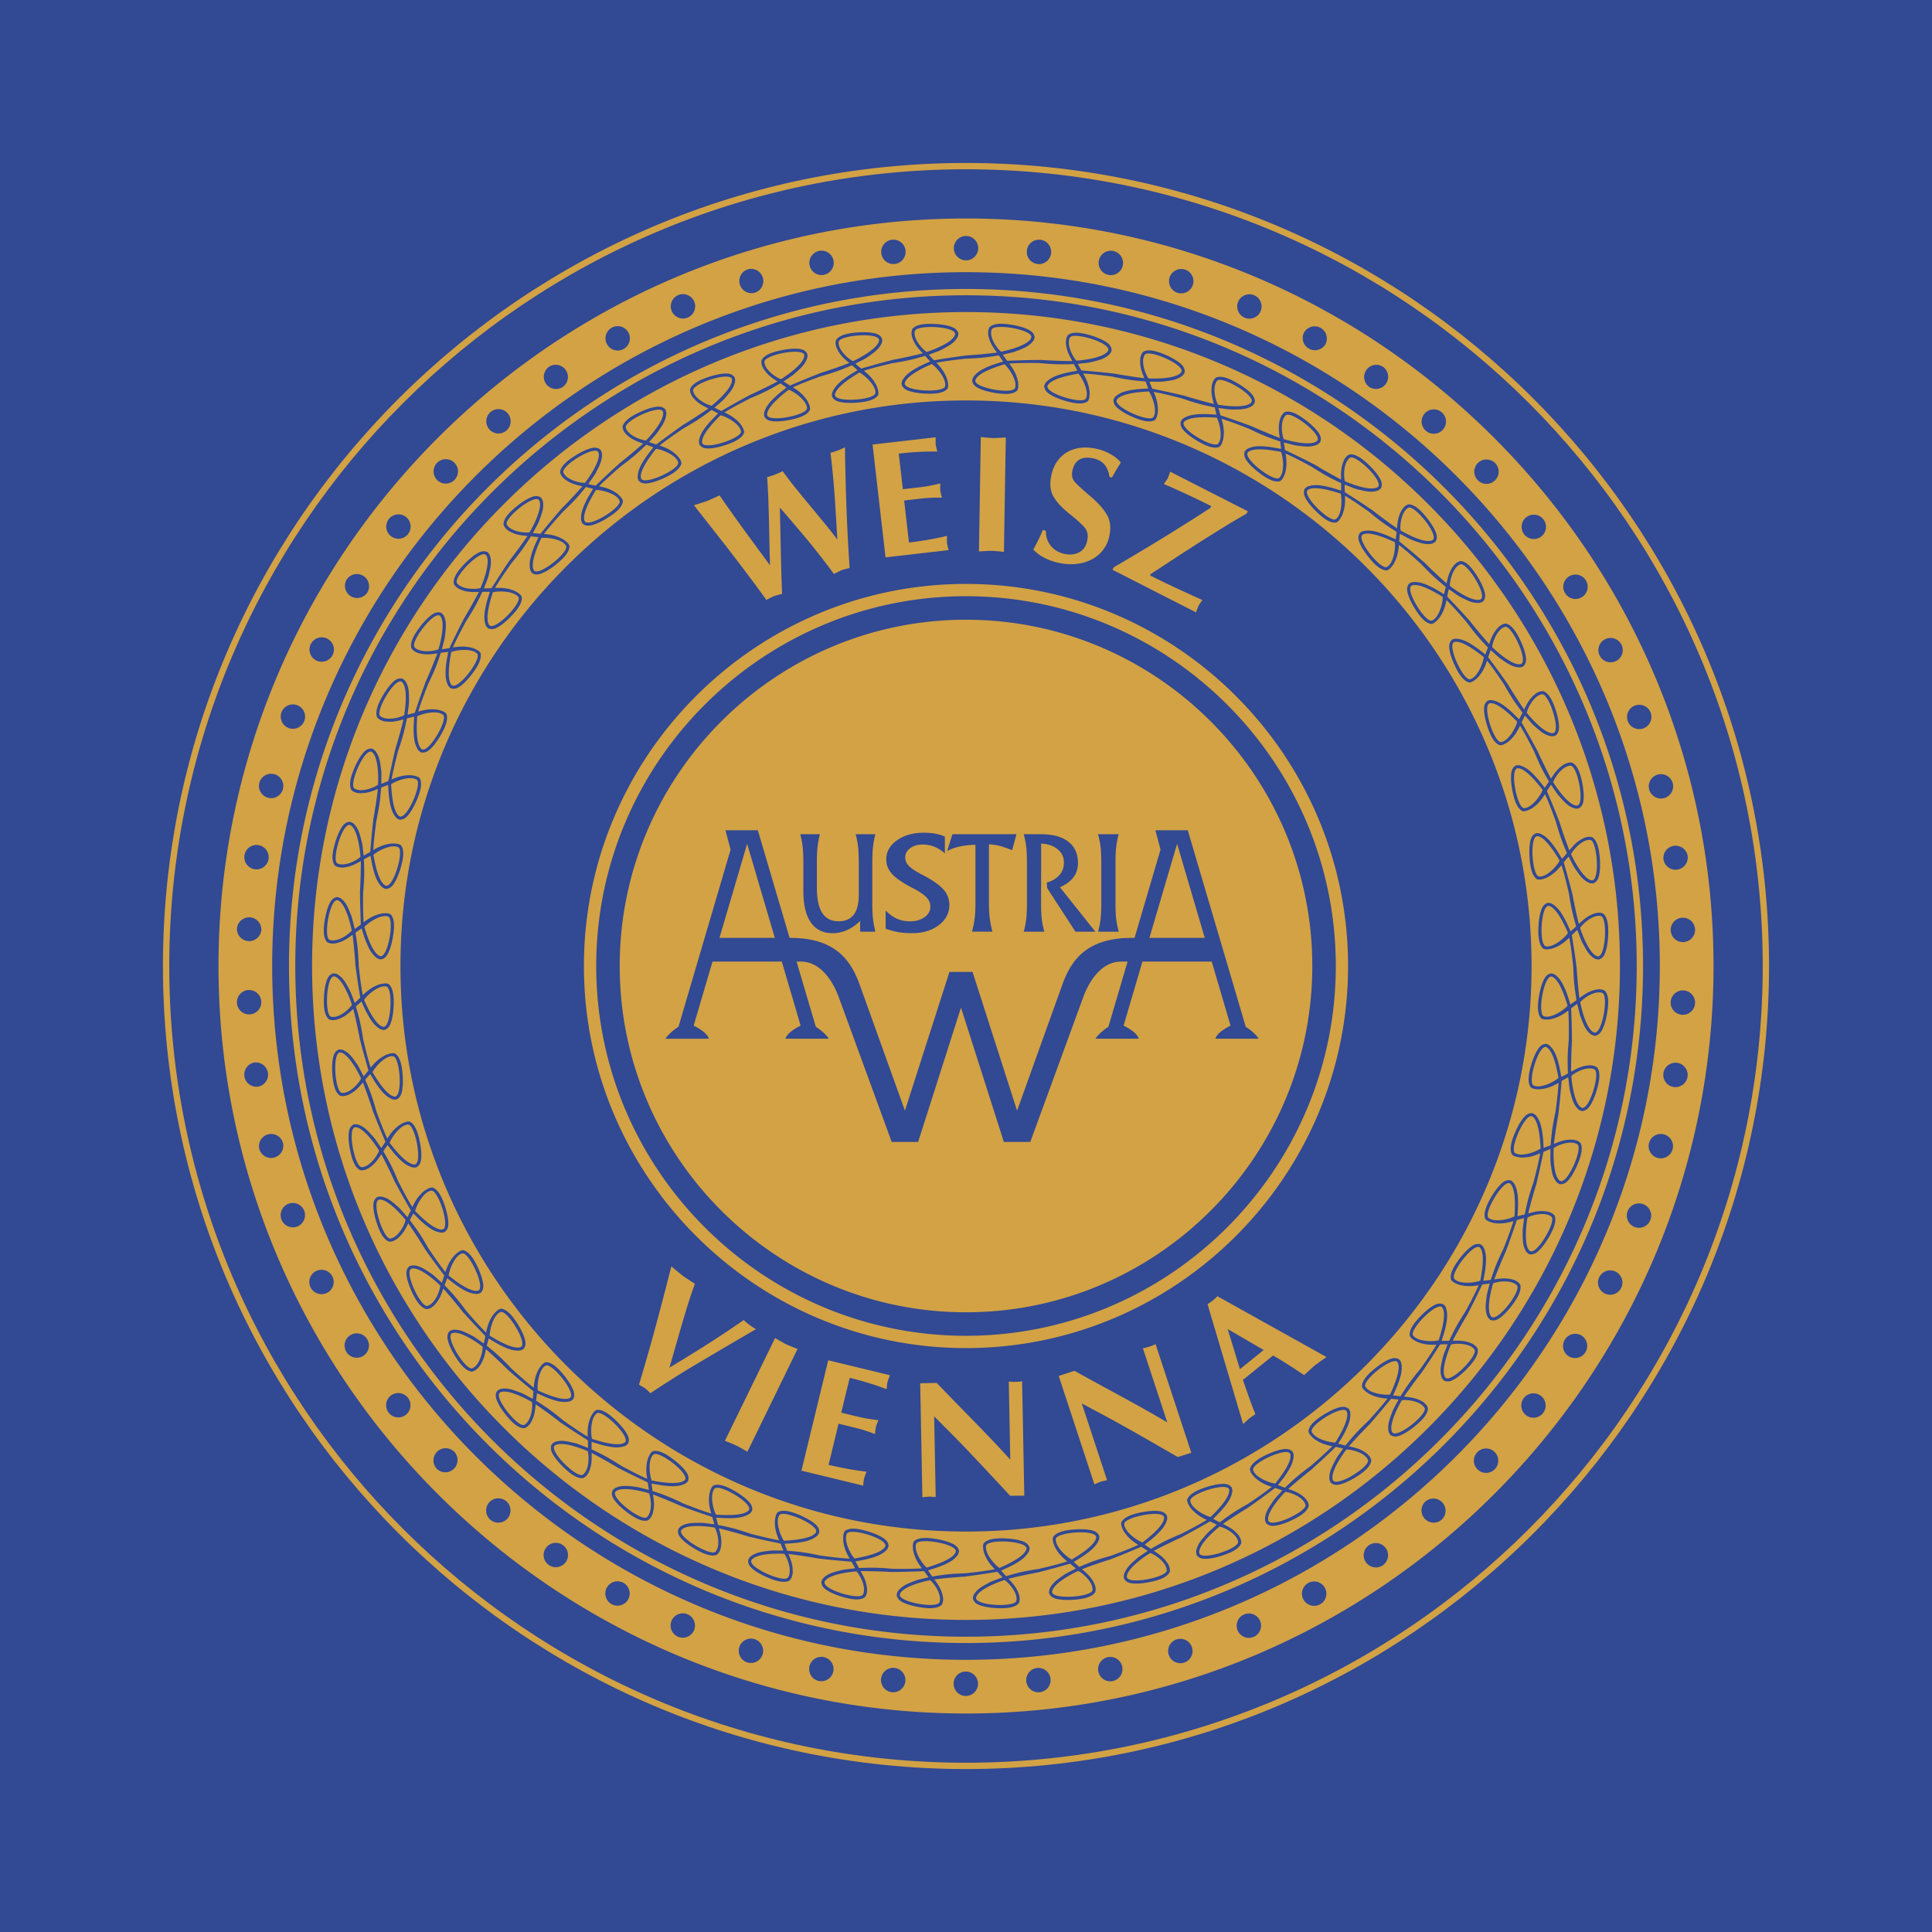
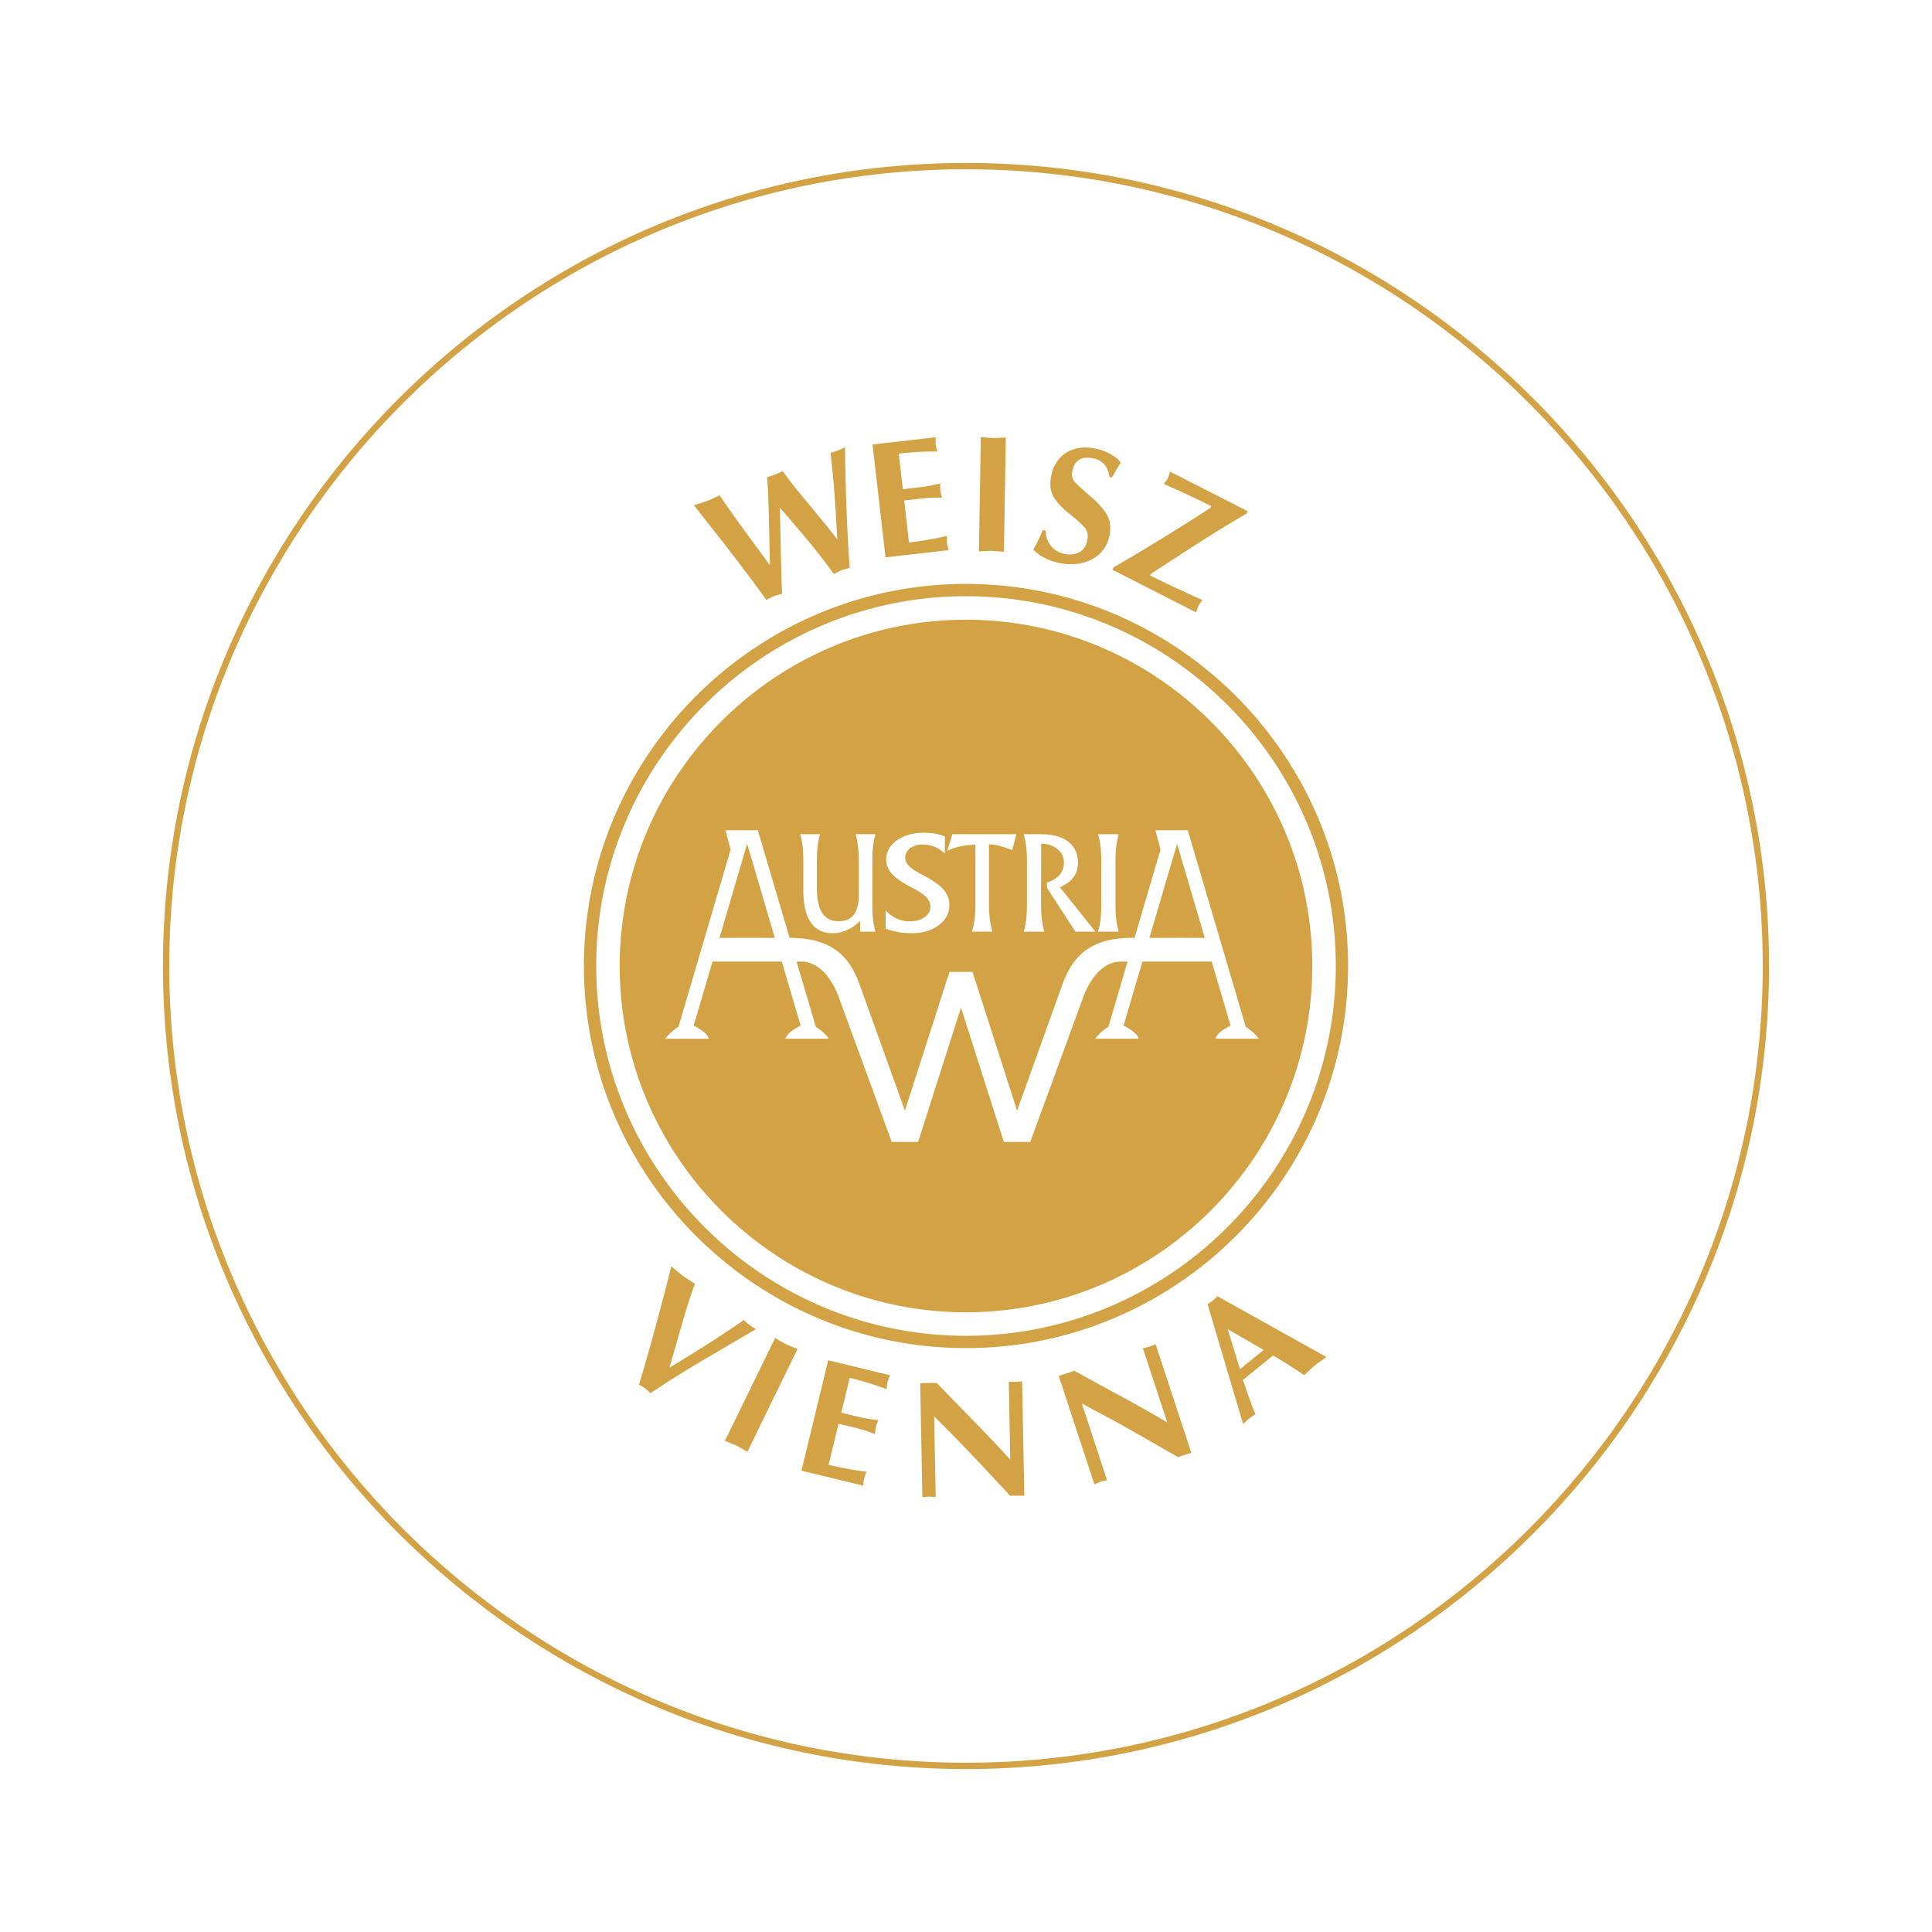
<svg xmlns="http://www.w3.org/2000/svg" width="2500" height="2500" viewBox="0 0 192.756 192.756">
  <g fill-rule="evenodd" clip-rule="evenodd">
-     <path fill="#324993" d="M0 0h192.756v192.756H0V0z" />
    <path d="M126.076 134.688l-3.59-2.087 1.225 4.002 2.365-1.915zM124 137.679c.105.285.244.674.412 1.162.17.489.322.916.457 1.281.137.367.266.689.387.962-.07.05-.178.126-.322.225a4.98 4.98 0 0 0-.314.229c-.07.058-.168.144-.295.265-.125.119-.227.211-.299.276l-3.551-11.962a4.119 4.119 0 0 0 .984-.795l10.885 6.07c-.66.467-1.049.745-1.164.838-.113.093-.469.416-1.064.965-1.375-.919-2.408-1.57-3.102-1.955L124 137.679zm-18.369-.4l1.566-.515c.764.424 1.471.812 2.119 1.169.65.353 1.436.783 2.367 1.288.93.504 1.766.968 2.51 1.386a95.66 95.66 0 0 1 2.268 1.31l-2.434-7.399a4.813 4.813 0 0 0 1.265-.416l3.566 10.842-1.348.426-2.664-1.533c-.848-.486-1.635-.935-2.369-1.347-.732-.414-1.477-.823-2.229-1.229l-2.314-1.236 2.518 7.653c-.078.02-.189.045-.334.077s-.248.062-.314.083-.172.062-.312.123l-.305.133-3.556-10.815zm-13.823.726l1.648-.031a1019.6 1019.6 0 0 0 1.681 1.741c.518.528 1.144 1.171 1.884 1.929.74.754 1.402 1.443 1.99 2.062a97.488 97.488 0 0 1 1.783 1.919l-.148-7.789a4.723 4.723 0 0 0 1.33-.026l.219 11.411-1.412.011-2.098-2.249a215.172 215.172 0 0 0-1.866-1.984 130.816 130.816 0 0 0-1.769-1.831l-1.848-1.862.154 8.055c-.08-.004-.194-.014-.342-.024s-.256-.015-.325-.013a4.135 4.135 0 0 0-.335.025l-.329.037-.217-11.381zm-3.014-.798a7.353 7.353 0 0 0-.247.677c-.021.09-.054.327-.091.715a30.04 30.04 0 0 0-3.682-1.131l-.843 3.473 1.683.408c.623.151 1.298.264 2.024.338-.14.343-.223.567-.249.676a6.26 6.26 0 0 0-.089.718 14.845 14.845 0 0 0-1.954-.628l-1.683-.409-.996 4.104c1.462.341 2.726.567 3.792.681a7.11 7.11 0 0 0-.248.679 6.93 6.93 0 0 0-.091.715l-6.16-1.495 2.672-11.013 6.162 1.492zm-11.463-3.714c.597.351.959.558 1.086.62.125.061.511.219 1.155.474l-5.006 10.258a25.987 25.987 0 0 0-1.084-.619 27.504 27.504 0 0 0-1.157-.475l5.006-10.258zm-12.953 5.027a8.054 8.054 0 0 0-.627-.366c1.038-3.438 2.113-7.378 3.229-11.819.617.523.992.837 1.125.937.138.103.546.371 1.226.811-.225.614-.43 1.212-.617 1.799-.186.588-.363 1.172-.535 1.752a266.72 266.72 0 0 0-.72 2.493 154.95 154.95 0 0 1-.674 2.326c3.004-1.801 5.476-3.386 7.412-4.754a6.231 6.231 0 0 0 1.226.912 748.191 748.191 0 0 0-6.328 3.72 103.414 103.414 0 0 0-4.205 2.672 8.07 8.07 0 0 0-.512-.483zm45.499-48.384v-4.089c0-.607-.023-1.118-.07-1.533a8.536 8.536 0 0 0-.256-1.283h2.062a8.69 8.69 0 0 0-.25 1.269c-.047.411-.07.928-.07 1.548v4.089c0 .612.023 1.125.07 1.538.049.415.135.841.256 1.279h-2.062a8.23 8.23 0 0 0 .25-1.266c.047-.411.07-.927.07-1.552zm-7.418 0v-4.089c0-.607-.023-1.118-.07-1.533a8.523 8.523 0 0 0-.254-1.283H103.859c1.184 0 2.094.25 2.732.75.641.501.959 1.213.959 2.134 0 .828-.355 1.493-1.064 1.999a5.284 5.284 0 0 1-.734.409l3.533 4.43h-1.988l-2.822-4.35-.035-.561c.385-.09.695-.251.984-.48a1.83 1.83 0 0 0 .723-1.502c0-.567-.225-1.027-.684-1.372-.426-.32-.904-.492-1.588-.521v3.438h-.002v.884l-.006-.01v1.658c0 .612.023 1.125.07 1.538.049.415.133.841.254 1.279h-2.05c.119-.43.199-.852.248-1.266.047-.415.07-.931.07-1.552zm-5.139 0v-5.857c-.469.021-.871.057-1.208.112-.653.104-1.191.278-1.615.521l.261-.839.261-.843H101.409l-.211.8-.215.799a9.932 9.932 0 0 0-1.33-.458 5.221 5.221 0 0 0-.986-.131v5.896c0 .561.025 1.05.076 1.463.051.415.141.866.27 1.353h-2.035c.128-.476.216-.921.267-1.334.05-.412.075-.908.075-1.482zm-3.049-4.987a3.644 3.644 0 0 0-1.062-.676 3.123 3.123 0 0 0-1.17-.212c-.496 0-.908.123-1.235.369-.327.246-.488.552-.488.921 0 .316.125.6.379.856.249.252.698.546 1.347.881.983.512 1.673.993 2.073 1.44.402.447.602.967.602 1.563 0 .807-.35 1.476-1.048 2.009-.701.534-1.581.801-2.639.801-.53 0-.981-.032-1.355-.093a8.473 8.473 0 0 1-1.315-.348v-1.816c.366.372.742.644 1.134.817.389.173.817.26 1.284.26.589 0 1.077-.138 1.463-.413.389-.275.584-.619.584-1.031 0-.36-.132-.68-.397-.955-.257-.274-.721-.585-1.388-.932-.963-.496-1.64-.957-2.029-1.383-.392-.425-.589-.915-.589-1.463 0-.762.355-1.396 1.066-1.901.714-.507 1.606-.761 2.678-.761.431 0 .815.032 1.152.093.337.062.653.159.952.292v1.682h.001zm-12.772.898v2.499c-.004 1.137.174 1.984.534 2.537.357.555.903.832 1.638.832.671 0 1.176-.22 1.511-.663.334-.442.5-1.107.5-1.992v-3.213c0-.607-.023-1.118-.067-1.531a8.7 8.7 0 0 0-.244-1.286h1.964a8.828 8.828 0 0 0-.237 1.273c-.045.413-.068.927-.068 1.543v4.089c0 .612.023 1.125.068 1.538.046.415.127.841.243 1.279h-1.524v-1.067l-.232.211c-.785.673-1.623 1.01-2.51 1.01-.956 0-1.683-.358-2.179-1.076-.497-.718-.745-1.768-.745-3.148v-2.836c0-.607-.023-1.118-.067-1.533a8.712 8.712 0 0 0-.244-1.283H81.805a8.86 8.86 0 0 0-.238 1.271c-.046.411-.068.926-.068 1.546zm-8.607-1.283l-5.2 17.679c-.555.354-1.064.822-1.297 1.19h4.329c-.177-.542-.85-.966-1.518-1.307l1.88-6.389H78l1.879 6.389c-.667.341-1.34.765-1.517 1.307h4.328c-.233-.368-.741-.837-1.297-1.19-.637-2.167-1.277-4.336-1.917-6.505h.439c2 0 3.223 2.059 3.752 3.506l5.299 14.486h2.636l4.276-13.4 4.277 13.4h2.637l5.299-14.486c.529-1.447 1.752-3.506 3.752-3.506h.656l-1.914 6.505c-.555.354-1.062.822-1.297 1.19h4.328c-.176-.542-.85-.966-1.516-1.307l1.879-6.389h6.914l1.881 6.389c-.668.341-1.342.765-1.518 1.307h4.328c-.232-.368-.742-.837-1.297-1.19-1.922-6.536-3.865-13.09-5.783-19.608h-3.23l.512 1.929-2.592 8.809h-.277c-4.607 0-6.092 2.336-6.947 4.717l-4.496 12.521-4.445-13.844h-2.3l-4.445 13.844-4.496-12.521c-.855-2.381-2.339-4.717-6.946-4.717h-.063c-1.058-3.584-2.116-7.166-3.167-10.737H72.38l.512 1.928zm-1.111 8.809l2.761-9.388 2.762 9.388h-5.523zm42.895 0l2.762-9.388 2.762 9.388h-5.524zM96.378 61.83c19.028 0 34.55 15.52 34.55 34.548 0 19.029-15.521 34.549-34.55 34.549-19.029 0-34.549-15.52-34.549-34.549S77.349 61.83 96.378 61.83zm0-2.345c20.319 0 36.894 16.573 36.894 36.893s-16.574 36.894-36.894 36.894c-20.32 0-36.893-16.573-36.893-36.894 0-20.32 16.573-36.893 36.893-36.893zm0-1.227c20.995 0 38.12 17.125 38.12 38.12 0 20.996-17.125 38.121-38.12 38.121-20.996 0-38.121-17.125-38.121-38.121 0-20.996 17.125-38.12 38.121-38.12zm14.616-1.41l.131-.255a228.936 228.936 0 0 0 9.621-5.905l.098-.193a86.219 86.219 0 0 0-4.725-2.202c.24-.342.369-.537.395-.584.021-.044.1-.26.234-.649l7.742 3.945-.129.25c-.799.456-1.586.92-2.365 1.4a206.188 206.188 0 0 0-4.873 3.103c-.967.632-1.736 1.134-2.305 1.504l-.074.148c1.197.611 2.936 1.428 5.213 2.452-.223.322-.35.512-.381.574-.035.069-.117.29-.246.66l-8.336-4.248zm-.301-9.26c-.141-1.021-.654-1.634-1.543-1.839-1.188-.274-1.904.118-2.148 1.175-.109.474-.033.858.23 1.158.266.297.789.78 1.572 1.445.781.667 1.338 1.296 1.662 1.89.324.593.389 1.308.197 2.144a3.315 3.315 0 0 1-.973 1.709c-.492.461-1.104.768-1.83.921-.73.153-1.504.134-2.322-.055-1.006-.232-1.82-.665-2.447-1.3.43-.78.746-1.431.945-1.954l.312.072c-.01.582.154 1.078.484 1.49.332.41.775.681 1.338.811.535.124 1.018.081 1.451-.129s.713-.584.836-1.12c.133-.57.053-1.027-.242-1.369-.291-.343-.807-.81-1.547-1.399-.74-.592-1.27-1.17-1.586-1.739s-.375-1.291-.17-2.172c.109-.473.291-.897.547-1.271.254-.374.574-.679.965-.916.389-.241.84-.393 1.352-.46.51-.067 1.066-.03 1.668.109a4.891 4.891 0 0 1 1.488.6c.438.271.736.531.891.772-.234.353-.527.846-.889 1.483l-.241-.056zm-12.838-3.983a26.69 26.69 0 0 0 1.248.101c.139.003.555-.019 1.246-.06l-.186 11.412a29.708 29.708 0 0 0-1.244-.102c-.143-.002-.559.019-1.25.061l.186-11.412zm-4.502.022c-.011.392-.008.632.002.72.01.091.062.325.161.702a29.476 29.476 0 0 0-3.846.21l.408 3.549 1.72-.198c.637-.073 1.309-.2 2.017-.382a6.266 6.266 0 0 0-.001.721c.013.113.068.347.165.705a15.14 15.14 0 0 0-2.051.084l-1.72.198.481 4.195c1.49-.185 2.754-.409 3.794-.67-.011.392-.009.632.001.723.01.089.062.323.162.702l-6.297.724-1.293-11.259 6.297-.724zm-24.124 6.778a34.68 34.68 0 0 0 1.318-.42c.153-.059.57-.249 1.246-.564.442.65.955 1.381 1.533 2.19.578.81 1.165 1.618 1.76 2.426.597.812 1.178 1.599 1.74 2.366-.024-.698-.043-1.421-.059-2.173-.017-.754-.031-1.521-.049-2.305a143.32 143.32 0 0 0-.066-2.253 63.812 63.812 0 0 0-.117-2.071c.27-.071.535-.155.789-.252.256-.099.509-.214.762-.344.381.528.767 1.037 1.155 1.521.384.482.883 1.093 1.496 1.83.614.739 1.133 1.372 1.564 1.898.432.529.844 1.052 1.237 1.573-.081-1.44-.145-2.554-.196-3.336a91.96 91.96 0 0 0-.196-2.569 75.64 75.64 0 0 0-.288-2.748c.257-.066.504-.143.745-.235.243-.094.476-.201.701-.319.059 4.458.215 8.473.466 12.046-.457.119-.725.192-.806.223-.085.033-.34.161-.764.379a59.878 59.878 0 0 0-1.33-1.76 84.607 84.607 0 0 0-1.239-1.548 202.44 202.44 0 0 0-2.824-3.317c.008.347.031 1.334.066 2.961.034 1.627.06 2.75.078 3.36.016.615.042 1.378.079 2.288-.462.121-.73.194-.806.224-.091.035-.345.162-.764.379-.516-.724-1.05-1.451-1.604-2.189a229.14 229.14 0 0 0-3.353-4.37c-.527-.668-1.18-1.502-1.962-2.495l-.312-.396z" fill="#d2a244" />
-     <path d="M101.271 38.712c-.232.667-4.262-.017-3.945-.823.316-.806 2.545-1.428 2.885-1.546.373.284 1.328 1.611 1.06 2.369zm-6.981-.169c-.152.69-4.234.497-4.018-.341s2.355-1.724 2.678-1.882c.404.236 1.513 1.437 1.34 2.223zm-6.953.673c-.069.704-4.145 1.003-4.03.145.114-.858 2.13-1.995 2.431-2.191.431.186 1.677 1.245 1.599 2.046zm-6.821 1.506c.017.707-3.993 1.496-3.982.629.01-.866 1.875-2.238 2.149-2.468.45.133 1.814 1.034 1.833 1.839zm-6.59 2.316c.102.699-3.783 1.966-3.877 1.105s1.591-2.448 1.836-2.709c.463.077 1.925.808 2.041 1.604zm-6.262 3.094c.186.682-3.519 2.407-3.716 1.564-.197-.843 1.285-2.621 1.497-2.911.468.021 2.008.57 2.219 1.347zm-5.845 3.826c.267.654-3.204 2.813-3.5 2-.297-.813.96-2.757 1.135-3.07.467-.035 2.062.324 2.365 1.07zm-5.34 4.501c.344.618-2.841 3.179-3.234 2.407-.394-.771.621-2.852.757-3.185.459-.09 2.086.075 2.477.778zm-4.76 5.113c.416.571-2.438 3.498-2.92 2.779-.483-.718.272-2.906.368-3.252.445-.146 2.08-.178 2.552.473zm-4.109 5.649c.481.518-1.998 3.767-2.564 3.111s-.08-2.918-.027-3.273c.425-.199 2.044-.428 2.591.162zm-3.398 6.102c.54.456-1.53 3.98-2.171 3.397-.641-.582-.431-2.887-.421-3.246.398-.247 1.977-.67 2.592-.151zm-2.638 6.469c.591.387-1.039 4.135-1.746 3.634-.706-.5-.775-2.814-.809-3.171.365-.296 1.882-.905 2.555-.463zm-1.84 6.737c.634.314-.533 4.23-1.295 3.818-.761-.412-1.108-2.7-1.185-3.051.327-.335 1.759-1.124 2.48-.767zm-1.015 6.911c.667.235-.02 4.264-.826 3.946-.806-.317-1.426-2.547-1.543-2.886.284-.372 1.61-1.327 2.369-1.06zm-.174 6.984c.69.152.494 4.234-.344 4.017-.838-.217-1.723-2.356-1.88-2.679.236-.405 1.438-1.513 2.224-1.338zm.668 6.952c.703.069 1 4.145.142 4.029-.858-.114-1.994-2.132-2.189-2.433.186-.429 1.246-1.674 2.047-1.596zm1.501 6.822c.707-.017 1.493 3.994.627 3.983-.866-.011-2.237-1.877-2.467-2.151.133-.45 1.036-1.812 1.84-1.832zm2.312 6.592c.7-.102 1.963 3.785 1.102 3.878-.861.094-2.446-1.593-2.708-1.839.079-.462.81-1.924 1.606-2.039zm3.089 6.264c.683-.185 2.405 3.521 1.562 3.718-.844.197-2.621-1.286-2.91-1.499.022-.468.572-2.008 1.348-2.219zm3.822 5.847c.654-.266 2.811 3.205 1.998 3.502-.813.297-2.756-.961-3.069-1.137-.035-.467.325-2.062 1.071-2.365zm4.498 5.344c.618-.343 3.177 2.844 2.405 3.236s-2.852-.623-3.184-.76c-.09-.458.075-2.085.779-2.476zm5.109 4.764c.572-.416 3.496 2.439 2.777 2.922-.719.483-2.906-.274-3.252-.37-.145-.446-.176-2.081.475-2.552zm5.646 4.112c.519-.481 3.766 2.001 3.11 2.566-.655.566-2.918.078-3.273.024-.198-.424-.426-2.043.163-2.59zm6.101 3.402c.456-.539 3.979 1.532 3.396 2.174-.583.641-2.887.429-3.247.419-.248-.398-.669-1.978-.149-2.593zm6.465 2.644c.388-.592 4.135 1.042 3.633 1.748-.501.706-2.814.773-3.172.807-.294-.366-.902-1.883-.461-2.555zm6.738 1.844c.314-.633 4.229.536 3.817 1.298s-2.701 1.106-3.052 1.184c-.336-.329-1.123-1.762-.765-2.482zm6.91 1.019c.235-.666 4.264.023 3.946.828-.318.806-2.549 1.425-2.888 1.543-.372-.285-1.326-1.612-1.058-2.371zm6.983.18c.154-.69 4.234-.491 4.018.347-.219.838-2.359 1.721-2.682 1.879-.405-.238-1.51-1.441-1.336-2.226zm6.953-.664c.07-.703 4.146-.997 4.029-.139-.115.857-2.133 1.992-2.434 2.188-.429-.187-1.673-1.248-1.595-2.049zm6.822-1.496c-.016-.706 3.996-1.49 3.984-.624s-1.879 2.235-2.154 2.466c-.447-.134-1.81-1.038-1.83-1.842zm6.594-2.307c-.102-.7 3.787-1.961 3.879-1.1.094.861-1.596 2.445-1.84 2.707-.463-.079-1.924-.811-2.039-1.607zm6.267-3.085c-.186-.683 3.521-2.402 3.717-1.56.197.844-1.287 2.62-1.5 2.91-.469-.022-2.006-.573-2.217-1.35zm5.85-3.817c-.266-.655 3.207-2.81 3.504-1.996.295.814-.965 2.756-1.141 3.068-.466.035-2.062-.327-2.363-1.072zm5.346-4.494c-.342-.619 2.846-3.176 3.238-2.403s-.625 2.852-.762 3.184c-.459.089-2.086-.078-2.476-.781zm4.767-5.107c-.414-.573 2.441-3.495 2.924-2.775.482.719-.275 2.906-.371 3.252-.447.144-2.08.175-2.553-.477zm4.118-5.642c-.48-.519 2.002-3.764 2.568-3.108.564.656.076 2.919.021 3.273-.423.197-2.043.425-2.589-.165zm3.406-6.099c-.539-.457 1.535-3.978 2.176-3.395.641.584.426 2.888.416 3.246-.399.249-1.979.669-2.592.149zm2.646-6.464c-.59-.389 1.045-4.134 1.752-3.632.705.502.771 2.815.805 3.173-.365.294-1.883.902-2.557.459zm1.85-6.736c-.633-.313.539-4.229 1.301-3.816s1.105 2.703 1.182 3.054c-.329.334-1.762 1.12-2.483.762zm1.025-6.909c-.666-.235.025-4.264.83-3.945s1.424 2.55 1.539 2.889c-.283.372-1.611 1.324-2.369 1.056zm.184-6.983c-.689-.154-.488-4.236.35-4.017.838.219 1.719 2.36 1.877 2.682-.239.405-1.442 1.51-2.227 1.335zm-.658-6.954c-.703-.069-.994-4.146-.137-4.029.857.116 1.99 2.135 2.186 2.436-.188.429-1.249 1.672-2.049 1.593zm-1.493-6.824c-.707.015-1.486-3.996-.621-3.984.865.012 2.234 1.879 2.465 2.155-.135.45-1.039 1.811-1.844 1.829zm-2.302-6.594c-.699.101-1.957-3.788-1.096-3.879.861-.093 2.443 1.596 2.705 1.842-.08.461-.812 1.922-1.609 2.037zm-3.08-6.269c-.682.184-2.4-3.524-1.557-3.72s2.619 1.291 2.908 1.503c-.021.468-.574 2.007-1.351 2.217zm-3.815-5.853c-.654.266-2.807-3.209-1.992-3.504.814-.296 2.756.965 3.068 1.142.034.467-.33 2.06-1.076 2.362zm-4.49-5.35c-.619.342-3.172-2.849-2.4-3.239.773-.392 2.852.626 3.184.763.089.461-.079 2.087-.784 2.476zm-5.102-4.77c-.574.414-3.494-2.445-2.775-2.927.721-.481 2.908.279 3.252.375.146.446.176 2.08-.477 2.552zm-5.64-4.121c-.52.48-3.762-2.006-3.105-2.571.656-.565 2.918-.074 3.273-.02.197.425.422 2.045-.168 2.591zm-6.096-3.41c-.457.539-3.977-1.539-3.393-2.178.582-.64 2.889-.425 3.246-.415.249.398.667 1.978.147 2.593zm-6.463-2.653c-.389.59-4.133-1.048-3.629-1.753.5-.706 2.814-.77 3.172-.803.293.367.901 1.885.457 2.556zm-6.734-1.854c-.314.633-4.229-.542-3.814-1.303.412-.761 2.703-1.103 3.053-1.178.335.327 1.12 1.761.761 2.481zm-11.988-3.971c-.98.109-1.961.223-2.933.406.484.507.857.978 1.096 1.715.059.29.135.585.021.864-.48.581-1.705.529-2.416.491a8.45 8.45 0 0 1-.948-.124c-.502-.125-1.102-.255-1.229-.84l.06-.289c.353-.674.984-1.044 1.643-1.404.358-.191.775-.368 1.145-.539-.123-.14-.375-.425-.498-.557-1.149.335-1.688.479-3.238.726l-.001-.004c-.96.228-1.92.458-2.863.757.542.445.969.867 1.295 1.57.093.281.204.564.124.854-.406.635-1.629.73-2.339.779a8.714 8.714 0 0 1-.956-.008c-.514-.063-1.125-.122-1.321-.687l.024-.294c.269-.712.851-1.155 1.461-1.592.332-.233.726-.458 1.07-.673a27.878 27.878 0 0 0-.561-.493c-1.1.471-1.619.679-3.127 1.11l-.001-.004c-.927.342-1.852.686-2.751 1.096.592.376 1.066.744 1.475 1.403.126.267.271.535.227.833-.327.679-1.529.922-2.229 1.055a8.635 8.635 0 0 1-.949.106c-.519 0-1.132.016-1.395-.522l-.012-.294c.181-.739.706-1.249 1.259-1.757.302-.271.665-.542.981-.797a28.16 28.16 0 0 0-.616-.422c-1.036.601-1.525.869-2.971 1.479a.01.01 0 0 0-.001-.003c-.878.45-1.755.904-2.599 1.42.633.302 1.149.61 1.633 1.215.158.251.333.499.325.8-.243.713-1.407 1.099-2.085 1.315-.308.09-.613.165-.93.22-.514.062-1.121.152-1.447-.351l-.047-.291c.091-.755.551-1.325 1.038-1.896.267-.306.595-.618.878-.91-.163-.087-.5-.264-.662-.344-.956.721-1.409 1.047-2.771 1.827l-.003-.003c-.817.553-1.633 1.109-2.408 1.723.665.224 1.213.467 1.767 1.01.187.229.392.455.419.755-.155.737-1.264 1.261-1.911 1.557a8.517 8.517 0 0 1-.897.331c-.503.123-1.095.286-1.479-.173l-.082-.284c0-.761.387-1.381.803-2.006.229-.336.516-.686.762-1.009a31.797 31.797 0 0 0-.699-.263c-.862.832-1.272 1.209-2.531 2.147l-.002-.003c-.745.647-1.488 1.298-2.184 2 .687.143 1.261.318 1.876.79.212.205.443.404.507.699-.065.75-1.104 1.404-1.71 1.776a8.614 8.614 0 0 1-.85.436c-.485.183-1.053.416-1.489.006l-.115-.271c-.093-.755.218-1.418.555-2.089.186-.361.43-.743.635-1.093-.18-.046-.548-.137-.725-.176-.756.929-1.118 1.354-2.254 2.437l-.003-.003c-.662.732-1.321 1.467-1.927 2.249.699.058 1.291.164 1.958.557.236.179.489.349.587.633.026.753-.926 1.526-1.483 1.969a8.394 8.394 0 0 1-.792.536c-.458.24-.995.539-1.477.186l-.147-.256c-.183-.738.045-1.434.299-2.14.141-.38.337-.79.5-1.162a34.66 34.66 0 0 0-.742-.088c-.638 1.014-.947 1.479-1.944 2.69l-.004-.002c-.568.807-1.134 1.616-1.642 2.464.701-.026 1.301.007 2.011.317.256.148.527.287.66.558.116.744-.735 1.626-1.235 2.133-.231.223-.466.43-.721.627-.427.293-.922.655-1.444.362l-.176-.236c-.271-.711-.128-1.428.039-2.161.095-.395.239-.824.355-1.213a37.122 37.122 0 0 0-.747.002c-.511 1.083-.761 1.582-1.606 2.905l-.003-.002c-.467.869-.931 1.741-1.333 2.645.692-.111 1.292-.15 2.034.072.271.117.558.222.722.474.206.725-.534 1.704-.969 2.267a8.596 8.596 0 0 1-.641.709c-.387.344-.836.762-1.39.533l-.204-.213c-.354-.673-.299-1.403-.222-2.149.046-.403.138-.847.207-1.248-.185.021-.561.066-.741.093-.377 1.136-.565 1.661-1.244 3.077l-.004-.001c-.359.919-.715 1.84-1.004 2.786.673-.193 1.264-.305 2.028-.173.284.083.581.152.774.384.291.694-.325 1.755-.689 2.367-.171.272-.35.529-.551.781-.344.387-.739.857-1.315.697l-.228-.187c-.433-.625-.466-1.356-.479-2.107-.003-.405.035-.857.055-1.263-.18.042-.549.133-.725.181-.237 1.173-.361 1.717-.863 3.204l-.005-.001c-.245.956-.488 1.913-.661 2.886.646-.272 1.219-.455 1.993-.416.292.048.595.082.814.288.373.654-.111 1.782-.399 2.433a8.52 8.52 0 0 1-.452.842c-.295.426-.63.94-1.222.851l-.249-.158c-.505-.569-.626-1.291-.729-2.035-.052-.403-.068-.855-.098-1.261a24.04 24.04 0 0 0-.698.268c-.094 1.193-.151 1.748-.472 3.285h-.004c-.128.979-.254 1.958-.309 2.945.608-.349 1.155-.598 1.928-.653.295.013.6.009.843.187.448.605.104 1.782-.103 2.464a8.678 8.678 0 0 1-.348.89c-.242.458-.512 1.009-1.111.991l-.266-.126c-.57-.504-.777-1.207-.969-1.933-.1-.393-.171-.841-.25-1.239a34.05 34.05 0 0 0-.66.349c.05 1.196.061 1.755-.072 3.318h-.004c-.01.987-.016 1.974.049 2.961.562-.419 1.074-.733 1.835-.88.294-.023.597-.063.86.084.519.547.318 1.757.194 2.458-.063.315-.14.619-.238.926-.184.484-.387 1.063-.983 1.118l-.279-.094c-.626-.432-.917-1.103-1.195-1.801-.146-.378-.271-.814-.396-1.2-.154.104-.466.319-.613.426.194 1.182.271 1.734.328 3.303l-.004.001c.109.98.222 1.961.405 2.934.507-.484.978-.857 1.716-1.096.29-.059.585-.135.863-.02.581.479.528 1.705.49 2.416-.026.32-.064.631-.125.947-.125.503-.256 1.103-.842 1.229l-.288-.06c-.675-.354-1.043-.984-1.404-1.644-.191-.358-.367-.775-.538-1.144-.14.121-.424.373-.557.496.335 1.15.478 1.689.723 3.239l-.004.001c.227.961.457 1.921.756 2.863.445-.541.867-.969 1.571-1.293.281-.094.565-.204.855-.124.634.406.729 1.629.777 2.339.014.322.013.635-.009.956-.063.514-.122 1.125-.688 1.32l-.293-.023c-.712-.27-1.154-.853-1.591-1.463-.232-.333-.458-.726-.672-1.071-.125.138-.376.422-.494.561.471 1.101.678 1.619 1.108 3.128l-.004.002c.341.927.685 1.852 1.095 2.752.376-.592.745-1.066 1.404-1.474.268-.126.536-.271.834-.227.678.328.92 1.529 1.053 2.229.052.317.089.628.106.949-.001.519.015 1.132-.523 1.395l-.295.012c-.738-.182-1.248-.707-1.755-1.261-.271-.303-.542-.666-.796-.982a25.94 25.94 0 0 0-.422.616c.6 1.035.868 1.524 1.477 2.972l-.003.002c.45.879.903 1.756 1.418 2.6.303-.633.611-1.148 1.216-1.633.25-.156.5-.332.8-.324.713.243 1.098 1.408 1.314 2.086.09.309.164.612.22.931.062.514.151 1.121-.352 1.446l-.291.047c-.756-.091-1.325-.551-1.895-1.039-.306-.268-.618-.596-.909-.879-.088.163-.265.499-.345.662.72.955 1.046 1.409 1.825 2.771l-.003.003c.552.817 1.107 1.634 1.721 2.409.225-.664.468-1.213 1.011-1.767.23-.187.456-.391.756-.419.737.156 1.259 1.266 1.556 1.913.126.295.236.588.33.896.123.503.285 1.096-.175 1.479l-.283.082c-.761 0-1.381-.388-2.006-.804-.335-.229-.686-.517-1.008-.764-.068.173-.203.527-.263.699.83.862 1.208 1.273 2.146 2.532l-.003.003c.647.745 1.296 1.488 1.999 2.185.142-.687.318-1.261.791-1.876.205-.212.405-.442.699-.506.751.065 1.403 1.104 1.775 1.711.162.277.306.556.436.851.183.484.415 1.053.004 1.488l-.271.115c-.755.093-1.418-.218-2.088-.556-.361-.187-.743-.431-1.093-.637-.046.18-.137.549-.177.726.928.756 1.353 1.118 2.435 2.256l-.002.003c.732.662 1.466 1.322 2.248 1.928.059-.698.164-1.29.559-1.957.178-.235.348-.488.633-.587.753-.025 1.526.927 1.968 1.484.193.257.371.515.535.792.24.459.539.995.184 1.478l-.256.146c-.738.183-1.434-.046-2.14-.3-.38-.143-.79-.338-1.162-.5-.023.184-.07.561-.088.741 1.013.639 1.478.947 2.689 1.945l-.002.004c.806.569 1.615 1.135 2.464 1.644-.026-.701.007-1.301.318-2.011.149-.256.288-.526.558-.659.745-.116 1.627.736 2.133 1.236.224.232.43.467.627.723.293.426.654.923.36 1.443l-.235.177c-.712.271-1.429.127-2.161-.04-.395-.095-.824-.24-1.213-.356-.002.186-.002.565.002.747 1.082.512 1.581.763 2.903 1.607l-.002.004c.869.467 1.74.933 2.644 1.334-.11-.692-.149-1.291.074-2.034.117-.271.222-.557.475-.722.725-.204 1.703.535 2.266.971.25.203.483.412.709.642.343.388.761.837.532 1.391l-.218.205c-.674.354-1.403.298-2.15.221-.403-.047-.847-.14-1.248-.208.021.185.066.562.092.741 1.135.378 1.661.566 3.076 1.246l-.002.004c.919.359 1.84.716 2.785 1.006-.193-.674-.304-1.265-.171-2.028.083-.283.153-.58.384-.773.695-.29 1.755.326 2.367.691.272.171.529.35.781.551.387.344.856.739.696 1.316l-.187.228c-.626.433-1.357.465-2.108.478-.406.002-.857-.036-1.264-.056.043.181.133.55.181.725 1.173.238 1.717.362 3.204.866l-.001.004c.956.246 1.913.489 2.886.663-.273-.646-.454-1.219-.415-1.993.048-.291.082-.594.288-.813.655-.372 1.781.112 2.433.4.291.138.567.284.842.453.425.295.939.631.849 1.223l-.158.248c-.57.506-1.292.626-2.036.729-.402.052-.855.067-1.26.097.064.175.198.529.267.698 1.193.095 1.749.152 3.285.474v.004c.979.129 1.958.256 2.945.312-.348-.609-.597-1.156-.651-1.929.013-.296.009-.601.188-.843.605-.449 1.782-.104 2.463.104.305.103.598.214.89.349.458.242 1.009.514.991 1.111l-.127.267c-.504.569-1.206.775-1.933.968-.394.1-.841.17-1.239.248.084.165.26.502.349.66 1.196-.049 1.753-.059 3.317.074v.005c.987.011 1.975.018 2.961-.046-.419-.562-.732-1.075-.879-1.836-.022-.295-.063-.597.085-.859.547-.519 1.757-.318 2.458-.193.315.064.619.14.926.238.483.185 1.062.389 1.117.983l-.094.28c-.432.626-1.104.915-1.801 1.193-.378.146-.814.271-1.201.396.104.154.319.467.426.614 1.181-.193 1.734-.271 3.303-.326v.005c.981-.109 1.961-.221 2.934-.403-.484-.508-.855-.979-1.094-1.717-.059-.29-.135-.584-.02-.863.48-.58 1.705-.527 2.416-.488.322.026.631.064.949.125.502.126 1.102.258 1.227.843l-.059.289c-.354.674-.986 1.042-1.646 1.402-.357.19-.775.366-1.145.537.123.14.373.425.498.558 1.148-.334 1.689-.477 3.238-.721.002.001.002.002.002.004.961-.226 1.92-.455 2.863-.754-.541-.445-.969-.868-1.293-1.572-.092-.28-.203-.563-.123-.854.408-.634 1.631-.728 2.34-.775a8.26 8.26 0 0 1 .957.011c.514.063 1.125.122 1.32.688l-.025.294c-.27.712-.854 1.153-1.463 1.59-.334.232-.727.458-1.072.672.139.124.422.377.561.494 1.102-.471 1.619-.678 3.129-1.106l.002.004c.926-.34 1.852-.684 2.752-1.094-.592-.376-1.066-.744-1.473-1.404-.125-.268-.27-.535-.225-.834.328-.678 1.529-.92 2.229-1.052.318-.052.629-.089.951-.104.518.001 1.131-.015 1.393.523l.012.295c-.182.739-.709 1.247-1.262 1.755-.303.271-.666.541-.982.796.15.106.463.323.615.422 1.035-.599 1.525-.867 2.973-1.475l.002.004c.879-.449 1.756-.901 2.6-1.416-.631-.304-1.146-.612-1.631-1.218-.156-.251-.332-.499-.324-.801.244-.713 1.408-1.097 2.088-1.312.309-.09.613-.163.93-.219.516-.062 1.123-.15 1.447.352l.047.292c-.092.755-.553 1.323-1.043 1.894-.266.306-.594.618-.879.908.164.088.5.266.662.346.957-.72 1.41-1.045 2.773-1.823l.004.004c.816-.552 1.635-1.106 2.41-1.719-.664-.225-1.213-.47-1.766-1.012-.188-.23-.391-.457-.418-.757.156-.736 1.266-1.259 1.912-1.554.297-.127.59-.236.898-.33.502-.122 1.096-.284 1.479.176l.08.283c0 .762-.389 1.381-.805 2.006-.229.335-.518.686-.764 1.008.172.067.527.203.699.264.861-.83 1.273-1.207 2.533-2.145l.002.004c.746-.646 1.49-1.296 2.188-1.997-.688-.144-1.262-.319-1.875-.792-.213-.206-.443-.405-.506-.7.064-.75 1.104-1.402 1.711-1.774a8.98 8.98 0 0 1 .852-.435c.484-.183 1.053-.414 1.488-.003l.115.271c.092.756-.219 1.418-.559 2.089-.186.359-.43.742-.637 1.092.18.046.549.138.727.178.756-.928 1.119-1.353 2.256-2.434l.004.003c.662-.731 1.322-1.466 1.93-2.247-.697-.059-1.289-.164-1.957-.56-.234-.179-.488-.349-.586-.634-.025-.753.928-1.524 1.484-1.967a8.59 8.59 0 0 1 .793-.534c.459-.24.996-.538 1.479-.184l.146.255c.182.74-.047 1.435-.303 2.141-.141.381-.338.789-.5 1.161.184.024.561.07.742.089.639-1.012.947-1.478 1.945-2.688l.004.002c.57-.806 1.137-1.614 1.646-2.462-.701.025-1.301-.009-2.01-.32-.256-.149-.527-.288-.66-.559-.115-.744.738-1.626 1.238-2.132.232-.223.467-.43.723-.626.428-.293.924-.654 1.443-.36l.178.236c.27.712.125 1.43-.043 2.161-.094.395-.24.823-.357 1.213.188.002.566.003.748-.002.512-1.081.764-1.58 1.609-2.901l.004.001c.469-.868.934-1.739 1.336-2.642-.691.109-1.293.147-2.033-.076-.271-.117-.559-.223-.723-.476-.203-.725.537-1.702.973-2.265a8.29 8.29 0 0 1 .643-.709c.387-.343.838-.761 1.391-.531l.203.213c.354.674.297 1.403.219 2.15-.047.403-.139.847-.209 1.247.186-.021.562-.065.742-.091.379-1.136.566-1.661 1.248-3.076l.004.002c.359-.919.717-1.839 1.008-2.784-.674.192-1.266.303-2.029.17-.283-.084-.58-.153-.773-.385-.289-.695.328-1.755.693-2.366.172-.271.35-.529.551-.78.346-.388.74-.856 1.316-.695l.229.188c.432.626.465 1.357.477 2.108.002.405-.037.856-.057 1.263.18-.043.549-.133.725-.181.238-1.173.363-1.717.869-3.203l.004.001c.246-.955.49-1.912.664-2.885-.645.271-1.219.453-1.992.412-.291-.049-.596-.082-.814-.288-.371-.655.113-1.781.402-2.433.137-.29.283-.566.453-.841.295-.426.633-.939 1.223-.849l.25.158c.504.569.623 1.291.727 2.035.051.403.066.855.096 1.261.174-.063.529-.197.697-.267.096-1.192.154-1.748.477-3.283h.004c.131-.979.258-1.958.312-2.944-.607.348-1.154.596-1.928.649-.295-.013-.6-.01-.844-.188-.447-.605-.102-1.782.107-2.463.102-.305.213-.598.348-.89.242-.458.514-1.009 1.113-.99l.266.128c.568.504.775 1.206.967 1.933.098.394.17.841.246 1.239.166-.084.502-.26.662-.348-.049-1.196-.059-1.754.076-3.317a.005.005 0 0 1 .004 0c.012-.987.02-1.975-.045-2.961-.561.418-1.074.731-1.836.877-.295.022-.596.063-.859-.085-.518-.548-.316-1.757-.191-2.458.064-.315.141-.619.24-.926.184-.483.389-1.062.984-1.116l.279.094c.627.434.914 1.105 1.193 1.803.145.379.27.814.395 1.201.152-.104.467-.318.613-.425-.191-1.182-.27-1.735-.324-3.303l.004-.001c-.107-.981-.219-1.962-.4-2.934-.508.483-.979.856-1.717 1.093-.289.058-.586.134-.863.019-.58-.481-.525-1.706-.486-2.417.025-.32.064-.631.127-.948.125-.502.258-1.102.842-1.227l.289.06c.674.354 1.041.986 1.4 1.646.191.358.367.776.537 1.145.141-.122.426-.373.559-.497-.334-1.149-.477-1.689-.719-3.239l.004-.001c-.225-.961-.453-1.922-.752-2.865-.445.541-.869.967-1.572 1.292-.281.092-.564.204-.855.123-.635-.408-.727-1.63-.773-2.34a8.47 8.47 0 0 1 .01-.956c.064-.514.123-1.125.689-1.32l.295.024c.711.271 1.152.854 1.588 1.465.232.333.457.726.672 1.072.123-.138.377-.421.494-.56-.471-1.101-.676-1.62-1.105-3.129l.004-.002c-.338-.926-.682-1.852-1.09-2.753-.377.591-.746 1.065-1.406 1.472-.268.125-.537.27-.834.225-.678-.328-.918-1.531-1.051-2.23a8.622 8.622 0 0 1-.104-.95c.002-.518-.014-1.132.523-1.393l.295-.011c.74.183 1.248.709 1.754 1.263.271.303.541.667.797.983.105-.151.322-.463.422-.615-.598-1.037-.865-1.526-1.473-2.974l.004-.002c-.449-.879-.9-1.757-1.414-2.602-.305.632-.613 1.147-1.219 1.63-.252.157-.5.333-.801.324-.713-.245-1.096-1.409-1.312-2.088a8.385 8.385 0 0 1-.217-.931c-.061-.514-.15-1.122.354-1.446l.289-.046c.756.092 1.324.553 1.895 1.042.305.268.617.596.908.88.088-.163.266-.499.346-.662-.719-.957-1.043-1.411-1.82-2.775l.002-.002c-.551-.819-1.104-1.636-1.717-2.412-.225.664-.471 1.212-1.014 1.765-.229.186-.455.39-.756.417-.736-.156-1.258-1.267-1.553-1.914a8.167 8.167 0 0 1-.328-.898c-.123-.503-.285-1.096.176-1.478l.283-.081c.762 0 1.381.39 2.006.807.334.229.684.517 1.006.764.068-.173.203-.527.264-.699-.828-.863-1.205-1.275-2.141-2.535l.002-.002c-.645-.747-1.293-1.491-1.994-2.188-.145.687-.32 1.26-.795 1.875-.205.212-.404.442-.699.506-.75-.067-1.4-1.106-1.773-1.713a8.521 8.521 0 0 1-.434-.852c-.182-.484-.414-1.053-.002-1.488l.271-.115c.754-.091 1.416.221 2.088.56.359.187.742.431 1.092.638.045-.18.139-.549.178-.726-.928-.757-1.352-1.12-2.432-2.259 0-.001 0-.002.002-.003-.73-.663-1.465-1.324-2.244-1.932-.061.699-.166 1.29-.562 1.957-.178.236-.35.488-.635.586-.752.024-1.523-.929-1.965-1.487a8.134 8.134 0 0 1-.533-.793c-.24-.459-.539-.996-.184-1.478l.256-.146c.74-.182 1.434.048 2.141.304.379.142.787.338 1.16.501.025-.184.072-.561.09-.742-1.012-.64-1.477-.949-2.688-1.949l.004-.004c-.807-.57-1.613-1.137-2.461-1.646.023.701-.01 1.3-.322 2.01-.15.256-.289.526-.559.659-.746.115-1.625-.738-2.131-1.24a8.482 8.482 0 0 1-.627-.723c-.293-.427-.652-.924-.357-1.444l.234-.177c.713-.27 1.43-.125 2.162.043.395.095.824.241 1.213.358.002-.186.002-.565-.002-.747-1.08-.513-1.58-.765-2.9-1.612l.002-.004c-.869-.469-1.738-.935-2.643-1.338.109.693.148 1.292-.076 2.034-.117.271-.223.558-.477.721-.725.204-1.701-.537-2.264-.974a8.608 8.608 0 0 1-.709-.642c-.342-.389-.76-.839-.529-1.391l.213-.204c.674-.353 1.404-.296 2.15-.217.402.047.846.14 1.246.209-.02-.185-.064-.562-.09-.741-1.137-.379-1.66-.569-3.074-1.25v-.004c-.918-.36-1.838-.719-2.783-1.01.193.674.303 1.265.168 2.028-.082.284-.152.58-.385.773-.695.29-1.754-.328-2.365-.694a8.776 8.776 0 0 1-.779-.552c-.387-.345-.855-.741-.695-1.317l.184-.234c.627-.432 1.357-.463 2.109-.475.406-.002.857.037 1.262.057a20.74 20.74 0 0 0-.18-.725c-1.172-.24-1.717-.365-3.201-.871v-.004c-.955-.247-1.912-.492-2.885-.667.271.646.453 1.22.412 1.994-.049.292-.084.594-.289.814-.656.371-1.781-.115-2.432-.404a8.425 8.425 0 0 1-.842-.454c-.426-.296-.939-.633-.848-1.224l.158-.249c.57-.504 1.291-.624 2.035-.725.404-.051.855-.066 1.262-.096a27.24 27.24 0 0 0-.266-.697c-1.193-.097-1.748-.155-3.285-.479l.002-.004c-.979-.13-1.957-.258-2.945-.315.348.609.596 1.156.648 1.929-.012.296-.01.601-.188.843-.607.447-1.783.101-2.465-.108a8.668 8.668 0 0 1-.889-.349c-.457-.243-1.008-.515-.988-1.113l.127-.267c.504-.568 1.207-.774 1.934-.965.395-.099.842-.169 1.24-.247-.084-.166-.26-.502-.348-.661-1.197.048-1.865.038-3.43-.098v-.006c-1.006-.009-2.012-.017-3.018.05.42.562.734 1.074.883 1.835.021.294.062.597-.084.859-.547.519-1.756.319-2.459.196a8.672 8.672 0 0 1-.926-.237c-.482-.184-1.062-.386-1.118-.983l.094-.279c.43-.627 1.102-.917 1.799-1.196.379-.146.814-.271 1.201-.397-.105-.153-.32-.466-.428-.613-1.18.195-1.732.272-3.301.331.003.001.003-.001.003-.002zm11.537 1.173c1.057.09 2.141.181 3.17.309v-.011c.84.153 1.984.344 3.111.478-.275-.683-.457-1.145-.416-1.92.049-.292.104-.5.309-.719.656-.372 1.781.115 2.434.404.289.138.566.285.84.454.426.295.939.632.848 1.224l-.158.249c-.57.503-1.234.538-1.979.64-.383.048-.988-.003-1.371.021.076.178.217.531.287.693 1.039.216 2.104.437 3.109.688.002-.004.002-.008.002-.011.816.252 1.928.58 3.031.849-.191-.711-.316-1.191-.182-1.957.082-.284.162-.484.395-.677.695-.29 1.754.329 2.365.694.271.172.529.351.781.552.385.345.854.74.693 1.317l-.188.227c-.627.432-1.291.385-2.043.397-.385.002-.979-.122-1.363-.144.055.186.152.553.203.722 1.004.34 2.035.687 3.004 1.058 0-.003.002-.006.004-.01a53.42 53.42 0 0 0 2.906 1.208c-.105-.729-.17-1.221.055-1.964.117-.272.221-.461.473-.625.727-.204 1.703.538 2.266.974.248.204.482.413.707.643.342.389.76.838.531 1.391l-.213.203c-.676.353-1.33.227-2.076.148-.383-.045-.957-.239-1.336-.307.031.191.084.567.113.741.957.458 1.939.927 2.855 1.412l.004-.01c.732.44 1.732 1.024 2.74 1.549-.016-.736-.021-1.233.291-1.944.148-.256.273-.431.545-.563.744-.114 1.625.739 2.131 1.24.223.232.43.467.625.723.293.427.654.924.359 1.445l-.236.176c-.711.269-1.346.065-2.078-.103-.375-.091-.922-.353-1.289-.466.008.194.016.574.023.75.895.57 1.812 1.154 2.664 1.746l.006-.009a53.783 53.783 0 0 0 2.533 1.868c.072-.733.127-1.226.523-1.895.178-.236.324-.395.609-.493.752-.024 1.523.929 1.965 1.488.193.257.369.516.533.792.24.459.539.996.184 1.478l-.256.146c-.738.181-1.346-.098-2.051-.353-.361-.136-.873-.461-1.225-.618-.014.193-.053.572-.066.747.82.674 1.66 1.364 2.434 2.054l.008-.009a53.13 53.13 0 0 0 2.289 2.16c.16-.719.273-1.202.748-1.817.205-.213.369-.353.664-.417.75.067 1.4 1.106 1.771 1.713.162.279.307.557.436.852.182.485.412 1.053.002 1.489l-.271.114c-.756.091-1.322-.259-1.992-.597-.342-.178-.811-.563-1.141-.761-.039.19-.123.561-.156.734.73.768 1.482 1.554 2.168 2.333a.03.03 0 0 0 .008-.008 52.393 52.393 0 0 0 2.014 2.42c.244-.695.416-1.161.961-1.714.229-.187.408-.307.709-.333.736.157 1.258 1.267 1.553 1.915.127.296.236.589.328.897.123.503.285 1.095-.176 1.479l-.283.081c-.762-.001-1.281-.416-1.906-.833-.318-.218-.738-.656-1.041-.893-.061.185-.189.542-.244.709.635.85 1.285 1.722 1.873 2.577l.008-.006a53.371 53.371 0 0 0 1.707 2.645c.328-.66.553-1.102 1.16-1.586.252-.158.443-.254.744-.246.713.244 1.096 1.409 1.312 2.088.088.309.162.613.217.931.061.514.15 1.121-.354 1.446l-.291.046c-.754-.092-1.223-.567-1.791-1.056-.291-.254-.652-.741-.926-1.012-.082.176-.254.515-.328.675.527.92 1.068 1.864 1.549 2.783a.023.023 0 0 1 .01-.005c.352.778.844 1.827 1.375 2.832.404-.616.682-1.027 1.344-1.436.268-.126.471-.199.768-.154.678.328.918 1.531 1.051 2.231.051.317.088.628.104.95-.002.518.014 1.131-.525 1.393l-.293.011c-.74-.183-1.146-.71-1.652-1.265-.258-.287-.559-.813-.797-1.116-.104.165-.314.481-.406.631.412.977.836 1.979 1.201 2.949a.042.042 0 0 0 .01-.004 53.57 53.57 0 0 0 1.025 2.977c.475-.563.799-.938 1.504-1.263.281-.092.492-.141.783-.06.633.407.727 1.631.773 2.341.012.321.012.634-.012.955-.064.514-.123 1.125-.689 1.32l-.293-.024c-.711-.271-1.051-.844-1.488-1.455-.219-.316-.455-.875-.656-1.204-.121.15-.369.439-.479.577.291 1.02.592 2.065.836 3.073l.012-.003c.156.84.383 1.977.658 3.078.539-.501.906-.834 1.646-1.071.291-.059.506-.081.783.034.58.481.525 1.707.486 2.417-.025.32-.064.63-.125.947-.127.502-.258 1.101-.844 1.227l-.289-.06c-.672-.354-.941-.964-1.301-1.623-.182-.34-.348-.924-.508-1.274-.139.136-.42.392-.545.516.166 1.047.34 2.122.461 3.151l.01-.002c.055.853.145 2.008.285 3.135.596-.432 1-.719 1.764-.865.295-.022.51-.02.773.129.518.547.314 1.757.191 2.457a8.506 8.506 0 0 1-.24.926c-.186.483-.389 1.062-.984 1.116l-.279-.094c-.625-.433-.818-1.07-1.096-1.769-.139-.359-.234-.959-.352-1.326-.154.118-.463.339-.602.446.037 1.06.08 2.147.078 3.185l.01-.001a53.4 53.4 0 0 0-.096 3.146c.643-.357 1.08-.593 1.855-.646.295.013.508.042.752.221.447.605.102 1.782-.107 2.463a8.678 8.678 0 0 1-.348.89c-.242.458-.516 1.008-1.113.989l-.266-.126c-.568-.506-.684-1.162-.875-1.888-.094-.374-.117-.98-.188-1.358-.168.098-.502.279-.652.369-.09 1.057-.18 2.142-.307 3.171l.01.001c-.15.84-.342 1.982-.475 3.111.682-.277 1.145-.459 1.92-.419.293.049.502.104.721.31.371.656-.113 1.781-.402 2.433a9.34 9.34 0 0 1-.453.842c-.297.425-.633.938-1.225.848l-.248-.157c-.504-.57-.539-1.236-.641-1.979-.049-.382.002-.987-.023-1.371-.178.077-.531.218-.691.289-.217 1.038-.438 2.104-.688 3.11a.05.05 0 0 1 .012.002 52.64 52.64 0 0 0-.848 3.031c.711-.193 1.191-.317 1.957-.184.283.083.484.162.678.394.289.695-.328 1.755-.693 2.366a8.78 8.78 0 0 1-.551.78c-.346.387-.74.856-1.316.695l-.229-.187c-.432-.627-.387-1.292-.398-2.042-.002-.386.121-.98.143-1.364-.186.055-.553.152-.721.203-.34 1.005-.688 2.036-1.057 3.004a.042.042 0 0 0 .01.004 52.597 52.597 0 0 0-1.205 2.908c.729-.106 1.221-.172 1.965.053.271.117.461.22.625.473.203.726-.537 1.703-.973 2.266a8.604 8.604 0 0 1-.643.709c-.389.342-.838.76-1.391.531l-.203-.213c-.354-.674-.229-1.329-.15-2.076.045-.383.238-.957.307-1.336-.191.032-.568.084-.74.114-.459.957-.928 1.938-1.41 2.855l.008.005a53.023 53.023 0 0 0-1.545 2.741c.734-.018 1.23-.023 1.943.289.256.148.432.274.562.545.115.744-.738 1.626-1.238 2.132-.232.223-.467.43-.723.626-.426.293-.922.653-1.443.359l-.178-.235c-.27-.712-.064-1.347.102-2.078.092-.375.354-.922.465-1.291-.193.01-.572.017-.75.025a81.632 81.632 0 0 1-1.742 2.665l.008.006a54.25 54.25 0 0 0-1.865 2.535c.732.071 1.227.125 1.895.521.236.179.395.324.494.609.023.752-.928 1.524-1.486 1.967-.258.193-.516.37-.793.534-.459.239-.994.538-1.477.183l-.148-.255c-.182-.739.098-1.345.352-2.051.135-.36.461-.873.617-1.225-.193-.015-.57-.054-.746-.066-.674.82-1.363 1.661-2.053 2.436l.008.007a52.839 52.839 0 0 0-2.158 2.292c.719.159 1.203.272 1.818.746.213.205.354.369.416.663-.064.751-1.104 1.402-1.711 1.774a8.98 8.98 0 0 1-.852.435c-.484.183-1.053.414-1.488.004l-.115-.271c-.092-.756.258-1.323.596-1.994.178-.342.562-.811.76-1.141-.189-.038-.561-.123-.734-.155a82.108 82.108 0 0 1-2.33 2.17l.008.008c-.67.528-1.57 1.259-2.418 2.015.693.245 1.16.415 1.715.96.186.229.307.409.334.709-.156.737-1.268 1.259-1.914 1.555a9.17 9.17 0 0 1-.896.329c-.504.122-1.096.284-1.48-.176l-.08-.283c0-.761.416-1.282.832-1.907.217-.318.654-.737.893-1.042-.186-.06-.543-.188-.711-.242-.85.635-1.721 1.286-2.576 1.874l.008.009c-.73.443-1.711 1.06-2.645 1.709.66.326 1.104.552 1.588 1.158.156.251.254.443.246.744-.244.713-1.408 1.097-2.088 1.313a8.714 8.714 0 0 1-.93.218c-.514.062-1.121.15-1.447-.353l-.047-.29c.094-.756.568-1.224 1.057-1.793.254-.29.74-.653 1.01-.927-.176-.083-.514-.253-.674-.327-.92.528-1.863 1.07-2.783 1.551l.006.009a54.21 54.21 0 0 0-2.83 1.378c.615.403 1.027.681 1.436 1.342.127.268.199.471.154.769-.328.679-1.531.919-2.23 1.052a8.58 8.58 0 0 1-.949.105c-.518-.002-1.131.014-1.395-.525l-.01-.294c.182-.738.709-1.146 1.264-1.653.287-.256.812-.559 1.115-.797-.166-.103-.482-.313-.631-.406-.979.413-1.979.838-2.949 1.203l.004.01c-.814.257-1.914.621-2.977 1.027.564.475.939.8 1.264 1.506.094.28.143.49.062.781-.408.633-1.631.728-2.342.775-.32.013-.633.012-.955-.011-.514-.063-1.125-.122-1.32-.688l.025-.293c.27-.712.842-1.053 1.453-1.489.316-.22.875-.457 1.203-.657-.15-.122-.439-.369-.578-.479-1.02.292-2.064.593-3.072.839l.004.011c-.84.156-1.977.385-3.078.66.502.54.836.907 1.072 1.646.059.29.082.505-.033.783-.48.58-1.705.526-2.416.488a8.408 8.408 0 0 1-.947-.126c-.504-.125-1.102-.257-1.229-.842l.059-.289c.355-.674.965-.942 1.623-1.303.342-.181.924-.348 1.273-.508-.135-.139-.391-.419-.516-.545-1.047.167-2.121.34-3.151.464l.002.01c-.852.055-2.008.145-3.135.285.433.597.72 1.001.867 1.765.022.295.02.511-.128.772-.547.519-1.757.317-2.458.193a8.897 8.897 0 0 1-.925-.238c-.484-.185-1.063-.389-1.118-.984l.094-.279c.432-.626 1.07-.819 1.767-1.098.36-.139.959-.234 1.326-.351-.118-.154-.339-.463-.446-.603-1.061.039-2.147.081-3.185.08l.001.01a52.695 52.695 0 0 0-3.146-.094c.358.644.594 1.08.648 1.855-.013.295-.042.509-.221.752-.605.448-1.782.103-2.463-.104a8.685 8.685 0 0 1-.89-.349c-.458-.241-1.009-.513-.991-1.111l.126-.266c.505-.569 1.162-.686 1.887-.877.374-.094.98-.117 1.358-.188-.098-.167-.28-.501-.37-.652-1.057-.088-2.141-.178-3.17-.304l-.001.01c-.84-.15-1.984-.34-3.112-.473.278.682.459 1.144.42 1.92-.048.292-.104.501-.31.721-.655.371-1.781-.113-2.433-.401a8.308 8.308 0 0 1-.841-.453c-.426-.295-.939-.631-.849-1.223l.158-.248c.569-.505 1.235-.54 1.979-.644.382-.048.987.002 1.372-.022-.078-.179-.218-.531-.29-.692-1.039-.215-2.104-.435-3.111-.685l-.002.011a52.95 52.95 0 0 0-3.032-.844c.193.71.318 1.19.186 1.956-.083.284-.163.484-.394.677-.695.291-1.755-.326-2.367-.69a8.441 8.441 0 0 1-.78-.551c-.387-.344-.856-.739-.696-1.316l.187-.228c.626-.432 1.292-.387 2.042-.4.386-.002.98.121 1.364.143-.056-.187-.152-.554-.204-.722-1.005-.339-2.036-.685-3.005-1.054l-.003.009a54.318 54.318 0 0 0-2.908-1.203c.106.729.172 1.221-.052 1.965-.117.272-.22.462-.473.625-.725.205-1.703-.535-2.267-.971a8.583 8.583 0 0 1-.708-.641c-.343-.389-.761-.837-.532-1.391l.212-.203c.674-.354 1.329-.229 2.075-.151.383.044.958.237 1.337.305-.033-.191-.085-.567-.116-.74-.957-.458-1.939-.926-2.857-1.408l-.004.009a53.916 53.916 0 0 0-2.743-1.545c.019.736.024 1.232-.288 1.944-.148.256-.274.432-.544.563-.745.115-1.626-.737-2.133-1.237a8.283 8.283 0 0 1-.626-.722c-.293-.427-.655-.923-.36-1.444l.235-.176c.712-.271 1.347-.067 2.079.1.375.09.922.352 1.291.464-.009-.194-.016-.573-.025-.749-.895-.569-1.813-1.152-2.666-1.742l-.005.008a54.18 54.18 0 0 0-2.536-1.864c-.071.733-.125 1.227-.521 1.896-.178.236-.324.396-.608.494-.753.025-1.525-.927-1.968-1.484a8.585 8.585 0 0 1-.535-.792c-.24-.459-.539-.995-.184-1.478l.255-.146c.739-.183 1.345.096 2.051.35.361.135.873.459 1.225.616.015-.193.053-.571.066-.747-.82-.674-1.662-1.362-2.438-2.051l-.006.008a53.572 53.572 0 0 0-2.293-2.156c-.158.719-.271 1.202-.744 1.818-.206.214-.369.354-.663.418-.751-.066-1.403-1.104-1.776-1.712a8.513 8.513 0 0 1-.435-.851c-.183-.484-.415-1.052-.005-1.488l.271-.115c.755-.092 1.324.257 1.994.595.342.177.812.562 1.142.759.037-.19.122-.561.155-.734-.733-.767-1.485-1.552-2.172-2.329l-.007.007a53.939 53.939 0 0 0-2.017-2.416c-.245.694-.415 1.161-.958 1.716-.23.187-.409.307-.709.334-.737-.155-1.259-1.265-1.556-1.912a8.916 8.916 0 0 1-.33-.897c-.123-.503-.285-1.095.174-1.479l.283-.081c.761-.001 1.283.415 1.908.83.318.217.738.655 1.042.892.06-.185.188-.543.242-.71-.635-.85-1.288-1.72-1.876-2.574l-.008.006a53.928 53.928 0 0 0-1.71-2.642c-.326.66-.551 1.103-1.158 1.588-.25.157-.443.255-.744.246-.713-.243-1.098-1.408-1.314-2.086a8.968 8.968 0 0 1-.219-.93c-.062-.515-.151-1.122.352-1.447l.291-.047c.755.092 1.224.566 1.794 1.054.29.255.653.74.927 1.011.082-.176.252-.516.326-.676-.528-.92-1.071-1.862-1.552-2.781l-.009.006a54.39 54.39 0 0 0-1.38-2.829c-.403.616-.68 1.028-1.341 1.437-.268.127-.47.2-.768.154-.678-.327-.92-1.529-1.053-2.229a8.625 8.625 0 0 1-.106-.95c.001-.518-.015-1.131.524-1.394l.294-.012c.739.182 1.146.71 1.654 1.263.257.287.56.812.798 1.115.103-.165.313-.481.405-.632-.413-.977-.839-1.979-1.206-2.948l-.009.005a53.613 53.613 0 0 0-1.029-2.975c-.474.562-.799.938-1.504 1.265-.281.093-.491.142-.781.061-.635-.406-.729-1.629-.777-2.339a8.712 8.712 0 0 1 .009-.956c.063-.515.122-1.125.688-1.321l.293.024c.711.27 1.053.843 1.49 1.453.22.315.457.874.658 1.202.121-.15.369-.439.478-.578-.292-1.019-.594-2.064-.842-3.071l-.009.003a53.682 53.682 0 0 0-.664-3.077c-.539.502-.906.835-1.646 1.074-.29.059-.504.081-.782-.033-.581-.48-.528-1.706-.49-2.416.025-.321.064-.632.124-.948.125-.502.257-1.102.842-1.228l.288.059c.674.354.943.963 1.304 1.622.181.34.35.923.509 1.273.139-.136.419-.393.544-.517-.167-1.047-.341-2.12-.465-3.15a.036.036 0 0 0-.01.002 53.43 53.43 0 0 0-.288-3.135c-.596.433-1 .72-1.763.868-.295.023-.51.02-.773-.127-.519-.547-.318-1.757-.195-2.458.063-.315.14-.619.238-.926.184-.484.387-1.063.983-1.118l.279.094c.626.432.82 1.069 1.099 1.767.139.359.235.958.352 1.326.154-.118.463-.339.603-.447-.04-1.06-.083-2.147-.082-3.184h-.01c.048-.853.097-2.01.092-3.146-.643.358-1.08.595-1.855.65-.295-.013-.509-.042-.752-.22-.449-.605-.104-1.783.103-2.463.101-.305.212-.598.347-.891.241-.458.513-1.008 1.111-.991l.266.127c.57.504.686 1.16.878 1.887.095.373.118.979.189 1.358.167-.099.5-.281.652-.371.088-1.057.176-2.141.302-3.171l-.01-.001c.15-.84.338-1.984.47-3.112-.682.278-1.144.46-1.919.421-.292-.048-.5-.103-.72-.309-.373-.655.111-1.782.398-2.433a8.61 8.61 0 0 1 .453-.841c.295-.426.63-.94 1.222-.851l.249.158c.505.569.542 1.235.645 1.979.049.382 0 .987.024 1.371.178-.077.531-.218.692-.289.215-1.039.433-2.104.682-3.111l-.01-.002c.25-.816.575-1.929.842-3.033-.71.194-1.19.319-1.957.187-.284-.083-.484-.163-.678-.393-.29-.695.325-1.756.689-2.368a8.64 8.64 0 0 1 .55-.781c.344-.387.739-.857 1.316-.697l.228.186c.433.626.388 1.291.401 2.042.002.385-.12.979-.141 1.364.186-.056.554-.153.722-.204.338-1.005.684-2.037 1.052-3.006a.126.126 0 0 0-.01-.003c.347-.78.803-1.846 1.201-2.91-.728.107-1.22.173-1.965-.05-.271-.116-.461-.22-.625-.472-.205-.725.535-1.704.969-2.268.203-.249.411-.483.641-.709.388-.343.837-.761 1.391-.533l.204.213c.354.673.229 1.328.152 2.075-.044.383-.237.958-.304 1.337.191-.033.567-.085.741-.116.458-.958.924-1.94 1.407-2.858l-.009-.004a52.984 52.984 0 0 0 1.542-2.743c-.735.018-1.232.025-1.944-.287-.255-.148-.432-.273-.563-.544-.116-.744.735-1.627 1.235-2.134.231-.224.466-.43.721-.627.427-.293.923-.655 1.445-.362l.176.236c.271.711.068 1.346-.099 2.078-.09.375-.351.923-.463 1.291.193-.009.574-.016.75-.025.569-.896 1.15-1.815 1.74-2.668l-.008-.006c.524-.674 1.222-1.6 1.862-2.537-.733-.07-1.227-.124-1.896-.519-.236-.179-.396-.324-.495-.608-.025-.753.926-1.526 1.483-1.969a8.65 8.65 0 0 1 .792-.535c.459-.24.995-.54 1.478-.186l.147.255c.183.738-.095 1.345-.349 2.052-.134.361-.459.873-.615 1.225.193.014.571.053.747.065.673-.82 1.361-1.662 2.049-2.438l-.008-.007a52.54 52.54 0 0 0 2.154-2.294c-.719-.158-1.202-.271-1.82-.743-.212-.206-.353-.369-.417-.663.065-.75 1.104-1.404 1.71-1.776a8.63 8.63 0 0 1 .851-.436c.484-.183 1.052-.416 1.488-.006l.116.271c.092.755-.256 1.323-.593 1.994-.177.342-.561.812-.759 1.142.191.038.562.122.734.155.767-.733 1.551-1.487 2.328-2.174l-.007-.007a54.13 54.13 0 0 0 2.415-2.019c-.695-.244-1.161-.414-1.717-.957-.186-.229-.306-.409-.334-.708.155-.737 1.265-1.261 1.912-1.558a8.74 8.74 0 0 1 .897-.33c.502-.124 1.095-.286 1.479.173l.082.283c0 .761-.414 1.283-.829 1.908-.217.319-.655.738-.891 1.042.185.061.542.188.71.242.849-.636 1.719-1.289 2.573-1.877l-.006-.008a53.459 53.459 0 0 0 2.641-1.713c-.661-.326-1.103-.55-1.589-1.157-.157-.25-.255-.442-.247-.743.243-.713 1.407-1.099 2.085-1.316.309-.09.612-.164.93-.22.514-.062 1.121-.151 1.447.351l.047.291c-.091.755-.565 1.224-1.053 1.795-.253.29-.739.654-1.01.927.176.083.516.253.676.326.919-.528 1.861-1.072 2.78-1.554l-.004-.009a54.57 54.57 0 0 0 2.828-1.382c-.617-.403-1.029-.68-1.438-1.34-.126-.268-.2-.47-.155-.768.327-.679 1.529-.921 2.229-1.055.317-.052.628-.089.949-.106.519 0 1.132-.015 1.395.522l.012.294c-.181.739-.708 1.146-1.261 1.655-.287.257-.812.56-1.114.799.165.103.481.313.631.405a83.59 83.59 0 0 1 2.947-1.208l-.004-.01a53.238 53.238 0 0 0 2.974-1.031c-.563-.474-.939-.798-1.266-1.503-.093-.281-.142-.491-.062-.781.406-.634 1.629-.73 2.339-.779.321-.013.635-.013.956.009.514.063 1.125.121 1.321.687l-.023.293c-.269.712-.841 1.053-1.452 1.491-.315.221-.874.458-1.203.659.151.122.44.369.579.479 1.019-.293 2.064-.596 3.071-.844a.022.022 0 0 0-.003-.01 53.361 53.361 0 0 0 3.077-.666c-.502-.539-.836-.906-1.076-1.645-.058-.29-.082-.504.033-.783.48-.581 1.705-.529 2.416-.491.321.025.631.064.948.124.502.125 1.102.256 1.229.841l-.059.289c-.353.674-.962.943-1.62 1.305-.34.181-.923.35-1.273.509.136.139.393.419.517.544 1.047-.169 2.121-.343 3.15-.468l-.001-.01a53.67 53.67 0 0 0 3.135-.29c-.434-.595-.721-1-.869-1.763-.023-.295-.021-.511.127-.773.545-.519 1.756-.32 2.457-.196.314.063.619.139.926.237.484.184 1.064.387 1.119.983l-.094.279c-.432.626-1.068.821-1.766 1.1-.359.139-.959.236-1.326.353.119.155.34.463.447.602 1.08-.042 2.188-.086 3.242-.084v-.009c.852.05 2.121.12 3.256.118-.355-.645-.592-1.081-.645-1.857.014-.295.043-.509.221-.751.605-.448 1.783-.101 2.463.107.305.102.598.215.891.35.457.242 1.008.515.988 1.113l-.127.266c-.506.568-1.162.683-1.889.874-.373.094-.98.116-1.357.186.087.16.269.494.359.645zm-1.153-3.27c.314-.632 4.23.542 3.816 1.303-.414.761-2.816.98-3.158.994-.335-.328-1.015-1.577-.658-2.297zm7.479 1.705c.389-.59 4.133 1.047 3.631 1.753-.502.705-2.914.633-3.256.606-.293-.365-.819-1.688-.375-2.359zm7.217 2.593c.457-.539 3.977 1.538 3.393 2.178-.582.64-2.969.277-3.305.209-.247-.397-.608-1.773-.088-2.387zm6.853 3.445c.518-.48 3.762 2.005 3.105 2.571-.656.564-2.98-.083-3.307-.19-.196-.426-.39-1.835.202-2.381zm6.387 4.244c.572-.414 3.494 2.444 2.773 2.926-.719.481-2.949-.44-3.258-.587-.146-.446-.168-1.867.485-2.339zm5.83 4.984c.617-.342 3.174 2.847 2.4 3.239-.771.392-2.875-.792-3.164-.975-.09-.461.059-1.876.764-2.264zm5.185 5.649c.656-.265 2.809 3.209 1.994 3.505-.814.296-2.758-1.133-3.023-1.35-.035-.468.283-1.854 1.029-2.155zm4.469 6.233c.684-.185 2.4 3.524 1.557 3.719-.844.196-2.602-1.457-2.84-1.704.023-.468.508-1.805 1.283-2.015zm3.686 6.726c.699-.101 1.957 3.788 1.096 3.88-.859.093-2.406-1.76-2.613-2.033.079-.463.72-1.732 1.517-1.847zm2.847 7.121c.707-.016 1.486 3.996.621 3.983s-2.178-2.037-2.35-2.333c.136-.449.925-1.632 1.729-1.65zm1.969 7.413c.703.069.994 4.146.137 4.029s-1.916-2.285-2.051-2.6c.188-.43 1.113-1.509 1.914-1.429zm1.061 7.595c.689.154.488 4.236-.35 4.017-.838-.219-1.627-2.499-1.723-2.828.239-.405 1.288-1.365 2.073-1.189zm.138 7.667c.666.236-.025 4.264-.83 3.945-.805-.317-1.314-2.677-1.371-3.015.285-.372 1.444-1.198 2.201-.93zm-.785 7.63c.633.313-.539 4.229-1.301 3.815s-.982-2.815-.996-3.158c.328-.334 1.577-1.015 2.297-.657zm-1.701 7.479c.592.388-1.045 4.133-1.75 3.631-.705-.501-.635-2.913-.609-3.255.367-.294 1.687-.818 2.359-.376zm-2.588 7.219c.539.457-1.535 3.978-2.176 3.395s-.279-2.969-.211-3.305c.399-.248 1.774-.611 2.387-.09zm-3.439 6.855c.48.518-2.002 3.764-2.568 3.107-.564-.656.08-2.981.188-3.307.425-.196 1.833-.391 2.38.2zm-4.241 6.39c.414.572-2.441 3.495-2.924 2.775-.482-.719.438-2.949.584-3.259.448-.144 1.87-.168 2.34.484zm-4.978 5.833c.342.618-2.846 3.176-3.238 2.403-.391-.771.791-2.875.975-3.165.458-.09 1.872.058 2.263.762zm-5.647 5.191c.266.654-3.207 2.81-3.504 1.995-.295-.813 1.133-2.759 1.348-3.024.469-.034 1.854.283 2.156 1.029zm-6.23 4.473c.186.682-3.521 2.402-3.717 1.559-.197-.844 1.455-2.603 1.701-2.841.469.023 1.807.504 2.016 1.282zm-6.723 3.689c.102.699-3.785 1.96-3.879 1.1-.094-.861 1.758-2.408 2.031-2.615.464.079 1.733.718 1.848 1.515zm-7.119 2.852c.016.707-3.994 1.49-3.982.624.012-.865 2.035-2.178 2.33-2.35.451.134 1.635.922 1.652 1.726zm-7.41 1.974c-.07.703-4.146.998-4.029.14.115-.858 2.283-1.918 2.598-2.053.429.187 1.509 1.113 1.431 1.913zm-7.596 1.067c-.152.69-4.234.491-4.016-.347.217-.838 2.496-1.628 2.826-1.725.405.238 1.366 1.287 1.19 2.072zm-7.667.144c-.235.666-4.264-.022-3.946-.828.318-.806 2.676-1.316 3.014-1.372.372.284 1.2 1.442.932 2.2zm-7.63-.781c-.313.633-4.229-.536-3.816-1.298.412-.761 2.814-.983 3.156-.998.336.327 1.018 1.575.66 2.296zm-7.48-1.694c-.388.591-4.134-1.042-3.633-1.748.501-.706 2.913-.638 3.254-.61.295.364.822 1.685.379 2.358zm-7.221-2.584c-.456.54-3.978-1.532-3.396-2.173.583-.641 2.968-.281 3.304-.214.249.398.612 1.773.092 2.387zm-6.857-3.435c-.518.481-3.765-2-3.109-2.566.655-.565 2.98.078 3.306.186.198.425.393 1.833-.197 2.38zm-6.393-4.235c-.572.415-3.497-2.439-2.777-2.923.719-.482 2.949.438 3.259.583.145.445.169 1.868-.482 2.34zm-5.837-4.976c-.618.344-3.177-2.843-2.405-3.235.772-.393 2.876.789 3.166.971.09.46-.057 1.875-.761 2.264zm-5.194-5.641c-.655.267-2.812-3.205-1.998-3.502.813-.297 2.759 1.129 3.025 1.345.035.468-.282 1.854-1.027 2.157zm-4.477-6.227c-.682.185-2.405-3.521-1.561-3.718.843-.196 2.603 1.454 2.841 1.7-.022.468-.504 1.807-1.28 2.018zm-3.694-6.721c-.7.101-1.963-3.785-1.103-3.879.861-.093 2.409 1.757 2.616 2.03-.078.463-.717 1.733-1.513 1.849zm-2.858-7.117c-.707.016-1.493-3.994-.627-3.983.865.012 2.18 2.034 2.352 2.331-.133.449-.921 1.633-1.725 1.652zm-1.979-7.41c-.703-.068-1.001-4.145-.143-4.028.858.114 1.919 2.281 2.055 2.596-.187.43-1.111 1.51-1.912 1.432zm-1.073-7.594c-.69-.153-.494-4.235.344-4.017.838.217 1.63 2.496 1.727 2.825-.237.405-1.285 1.367-2.071 1.192zm-.149-7.668c-.666-.235.021-4.263.826-3.946.806.317 1.317 2.674 1.374 3.012-.284.374-1.441 1.202-2.2.934zm.776-7.629c-.633-.313.533-4.23 1.295-3.818.761.412.985 2.814 1 3.156-.326.336-1.574 1.018-2.295.662zm1.689-7.481c-.591-.388 1.039-4.135 1.746-3.635.706.501.64 2.913.613 3.254-.365.295-1.686.822-2.359.381zm2.579-7.223c-.54-.456 1.53-3.98 2.171-3.397.641.582.284 2.968.216 3.304-.398.248-1.773.612-2.387.093zm3.43-6.86c-.482-.518 1.998-3.766 2.563-3.111.566.655-.075 2.981-.183 3.307-.424.198-1.833.393-2.38-.196zm4.231-6.396c-.416-.572 2.437-3.498 2.92-2.779.483.718-.435 2.95-.58 3.26-.446.145-1.868.17-2.34-.481zm4.971-5.84c-.344-.618 2.841-3.179 3.234-2.408.393.772-.787 2.876-.969 3.167-.459.09-1.875-.056-2.265-.759zm5.638-5.199c-.267-.654 3.204-2.813 3.5-2 .297.813-1.127 2.76-1.343 3.026-.467.035-1.854-.28-2.157-1.026zm6.224-4.481c-.186-.682 3.519-2.407 3.716-1.564.197.843-1.452 2.605-1.698 2.843-.468-.022-1.807-.503-2.018-1.279zm6.718-3.699c-.102-.699 3.784-1.966 3.878-1.104.094.86-1.755 2.41-2.028 2.617-.463-.079-1.734-.717-1.85-1.513zm7.115-2.863c-.017-.707 3.993-1.496 3.982-.63-.01.866-2.033 2.182-2.329 2.354-.448-.132-1.633-.919-1.653-1.724zm7.408-1.984c.068-.703 4.144-1.004 4.029-.146-.115.858-2.28 1.921-2.596 2.057-.429-.186-1.511-1.11-1.433-1.911zm7.593-1.077c.153-.69 4.235-.497 4.018.341-.217.838-2.495 1.632-2.824 1.729-.405-.237-1.367-1.285-1.194-2.07zm7.669-.155c.234-.667 4.264.017 3.947.823s-2.674 1.319-3.012 1.376c-.373-.284-1.203-1.44-.935-2.199zm4.849-8.967a1.217 1.217 0 1 1-1.334 1.087 1.22 1.22 0 0 1 1.334-1.087zm7.291 1.121a1.22 1.22 0 0 1 .947 1.437 1.217 1.217 0 1 1-.947-1.437zm7.141 1.853c.641.201.998.886.797 1.525a1.218 1.218 0 0 1-1.525.795 1.221 1.221 0 0 1-.797-1.525 1.22 1.22 0 0 1 1.525-.795zm6.916 2.565c.617.264.902.982.639 1.597-.266.616-.982.902-1.598.638s-.902-.982-.637-1.598a1.217 1.217 0 0 1 1.596-.637zm6.623 3.252a1.22 1.22 0 0 1 .473 1.654 1.218 1.218 0 0 1-2.127-1.182 1.219 1.219 0 0 1 1.654-.472zm6.258 3.905a1.217 1.217 0 0 1-1.39 1.996c-.549-.383-.686-1.144-.303-1.693s1.144-.686 1.693-.303zm5.832 4.519a1.22 1.22 0 0 1 .131 1.715c-.438.509-1.209.567-1.717.13s-.566-1.208-.129-1.716a1.218 1.218 0 0 1 1.715-.129zm5.345 5.085a1.22 1.22 0 0 1-.045 1.72 1.221 1.221 0 0 1-1.721-.044c-.461-.486-.441-1.258.045-1.72s1.259-.442 1.721.044zm4.801 5.599c.41.53.312 1.296-.217 1.706a1.22 1.22 0 0 1-1.707-.218 1.22 1.22 0 0 1 .219-1.707 1.218 1.218 0 0 1 1.705.219zm4.213 6.057a1.217 1.217 0 1 1-2.067 1.284 1.217 1.217 0 0 1 2.067-1.284zm3.576 6.452a1.217 1.217 0 0 1-.557 1.627 1.22 1.22 0 0 1-1.627-.557c-.295-.602-.045-1.333.557-1.628s1.332-.043 1.627.558zm2.909 6.78a1.22 1.22 0 0 1-.721 1.562 1.219 1.219 0 0 1-1.562-.719 1.22 1.22 0 0 1 .719-1.562 1.222 1.222 0 0 1 1.564.719zm2.205 7.04a1.22 1.22 0 0 1-.873 1.482c-.65.168-1.314-.225-1.482-.873s.225-1.314.873-1.482 1.314.224 1.482.873zm1.482 7.226a1.22 1.22 0 0 1-1.02 1.386c-.662.101-1.285-.356-1.387-1.019a1.218 1.218 0 0 1 2.407-.367zm.742 7.34a1.22 1.22 0 0 1-1.154 1.276c-.668.033-1.242-.485-1.275-1.154s.484-1.242 1.154-1.276a1.219 1.219 0 0 1 1.275 1.154zm-.002 7.378a1.216 1.216 0 1 1-2.43-.124 1.216 1.216 0 0 1 2.43.124zm-.75 7.339a1.22 1.22 0 0 1-1.387 1.017 1.22 1.22 0 0 1-1.018-1.386c.102-.662.725-1.12 1.387-1.019s1.12.725 1.018 1.388zm-1.488 7.225a1.22 1.22 0 0 1-1.482.872c-.648-.169-1.039-.835-.871-1.483s.834-1.04 1.482-.872 1.039.834.871 1.483zm-2.211 7.037a1.216 1.216 0 1 1-2.28-.846 1.216 1.216 0 0 1 2.28.846zm-2.912 6.78a1.217 1.217 0 1 1-2.183-1.075 1.217 1.217 0 0 1 2.183 1.075zm-3.582 6.448a1.219 1.219 0 0 1-1.676.388 1.217 1.217 0 0 1 1.289-2.064 1.22 1.22 0 0 1 .387 1.676zm-4.217 6.054c-.41.529-1.176.627-1.705.217s-.627-1.178-.217-1.707 1.176-.627 1.707-.217c.53.41.625 1.176.215 1.707zm-4.807 5.595a1.217 1.217 0 1 1-.043-1.72c.487.462.506 1.235.043 1.72zm-5.347 5.08a1.217 1.217 0 0 1-1.584-1.846 1.22 1.22 0 0 1 1.715.131 1.22 1.22 0 0 1-.131 1.715zm-5.836 4.515a1.22 1.22 0 0 1-1.693-.305 1.218 1.218 0 0 1 .305-1.692c.551-.383 1.311-.246 1.693.304s.246 1.309-.305 1.693zm-6.262 3.899a1.216 1.216 0 1 1-1.177-2.13 1.216 1.216 0 0 1 1.177 2.13zm-6.623 3.247a1.218 1.218 0 0 1-1.598-.639 1.216 1.216 0 1 1 1.598.639zm-6.92 2.56a1.216 1.216 0 1 1-.726-2.32 1.216 1.216 0 0 1 .726 2.32zm-7.142 1.848c-.654.135-1.301-.291-1.436-.947s.291-1.301.947-1.436 1.301.291 1.436.946a1.22 1.22 0 0 1-.947 1.437zm-7.291 1.115a1.22 1.22 0 0 1-1.334-1.088 1.216 1.216 0 1 1 1.334 1.088zm-7.369.371c-.67 0-1.216-.547-1.216-1.217a1.217 1.217 0 1 1 1.216 1.217zm-7.367-.375a1.219 1.219 0 0 1-1.087-1.334 1.217 1.217 0 1 1 1.087 1.334zm-7.292-1.119a1.219 1.219 0 0 1-.946-1.437 1.218 1.218 0 0 1 1.436-.946 1.22 1.22 0 0 1 .947 1.437 1.22 1.22 0 0 1-1.437.946zm-7.141-1.851a1.219 1.219 0 0 1-.796-1.525 1.22 1.22 0 0 1 1.525-.796c.639.201.997.886.796 1.524-.201.64-.886.998-1.525.797zm-6.917-2.564c-.616-.265-.902-.982-.638-1.598s.982-.901 1.597-.638c.616.265.902.982.638 1.598a1.218 1.218 0 0 1-1.597.638zm-6.623-3.25a1.22 1.22 0 0 1-.473-1.654 1.22 1.22 0 0 1 1.654-.473c.586.325.798 1.068.473 1.653a1.219 1.219 0 0 1-1.654.474zm-6.26-3.904a1.218 1.218 0 0 1-.303-1.693c.383-.549 1.144-.686 1.693-.303s.686 1.144.303 1.693-1.143.686-1.693.303zm-5.832-4.517a1.218 1.218 0 0 1-.131-1.715c.437-.509 1.207-.567 1.715-.131s.567 1.207.13 1.716a1.218 1.218 0 0 1-1.714.13zm-5.346-5.084a1.218 1.218 0 0 1 .044-1.719 1.218 1.218 0 0 1 1.719.043 1.217 1.217 0 0 1-1.763 1.676zm-4.804-5.598a1.22 1.22 0 0 1 .218-1.707 1.22 1.22 0 0 1 1.706.218c.41.53.312 1.296-.217 1.706s-1.297.313-1.707-.217zm-4.213-6.056a1.218 1.218 0 0 1 .389-1.675 1.218 1.218 0 0 1 1.675.389c.354.569.179 1.321-.389 1.676s-1.321.179-1.675-.39zm-3.579-6.45a1.22 1.22 0 0 1 .557-1.628 1.22 1.22 0 0 1 1.628.557 1.22 1.22 0 0 1-.557 1.628 1.22 1.22 0 0 1-1.628-.557zm-2.908-6.781c-.233-.628.09-1.33.718-1.562a1.22 1.22 0 0 1 1.563.719c.232.628-.09 1.33-.718 1.562a1.22 1.22 0 0 1-1.563-.719zm-2.207-7.038a1.217 1.217 0 0 1 2.355-.61 1.22 1.22 0 0 1-.873 1.482 1.219 1.219 0 0 1-1.482-.872zm-1.484-7.227c-.102-.662.356-1.284 1.018-1.386a1.218 1.218 0 0 1 .368 2.405 1.219 1.219 0 0 1-1.386-1.019zm-.745-7.339a1.218 1.218 0 0 1 1.153-1.276 1.218 1.218 0 0 1 1.276 1.153 1.218 1.218 0 0 1-1.153 1.276 1.218 1.218 0 0 1-1.276-1.153zm.001-7.377a1.22 1.22 0 0 1 1.277-1.153 1.218 1.218 0 0 1 1.153 1.276 1.218 1.218 0 0 1-2.43-.123zm.747-7.339a1.22 1.22 0 0 1 1.387-1.019 1.22 1.22 0 0 1 1.018 1.387c-.101.662-.724 1.119-1.386 1.018s-1.12-.724-1.019-1.386zm1.486-7.227a1.22 1.22 0 0 1 1.483-.872c.648.168 1.04.834.872 1.482s-.834 1.04-1.482.872a1.218 1.218 0 0 1-.873-1.482zm2.209-7.038a1.218 1.218 0 0 1 1.563-.718c.628.233.951.935.718 1.563a1.22 1.22 0 0 1-1.563.719 1.221 1.221 0 0 1-.718-1.564zm2.911-6.779a1.217 1.217 0 1 1 2.184 1.073 1.217 1.217 0 0 1-2.184-1.073zm3.581-6.449a1.218 1.218 0 0 1 1.675-.389c.568.354.743 1.107.389 1.675a1.217 1.217 0 0 1-2.064-1.286zm4.215-6.055a1.218 1.218 0 0 1 1.706-.217c.53.41.627 1.176.217 1.706a1.22 1.22 0 0 1-1.707.218 1.22 1.22 0 0 1-.216-1.707zm4.805-5.597a1.218 1.218 0 0 1 1.72-.043 1.217 1.217 0 1 1-1.72.043zm5.347-5.082a1.218 1.218 0 0 1 1.715.131 1.219 1.219 0 0 1-.13 1.715 1.219 1.219 0 0 1-1.715-.13 1.22 1.22 0 0 1 .13-1.716zm5.834-4.515a1.217 1.217 0 0 1 1.39 1.997 1.218 1.218 0 0 1-1.693-.303 1.22 1.22 0 0 1 .303-1.694zm6.261-3.902a1.22 1.22 0 0 1 1.654.473 1.22 1.22 0 0 1-.473 1.654 1.218 1.218 0 0 1-1.654-.473 1.22 1.22 0 0 1 .473-1.654zm6.624-3.249a1.22 1.22 0 0 1 1.598.638c.264.616-.022 1.333-.638 1.598s-1.333-.023-1.598-.638a1.218 1.218 0 0 1 .638-1.598zm6.918-2.561a1.22 1.22 0 0 1 1.525.796 1.22 1.22 0 0 1-.796 1.525 1.217 1.217 0 0 1-.729-2.321zm7.141-1.849a1.22 1.22 0 0 1 1.437.947c.135.656-.291 1.301-.947 1.436s-1.301-.291-1.436-.947a1.218 1.218 0 0 1 .946-1.436zm7.293-1.117a1.22 1.22 0 0 1 1.333 1.087 1.217 1.217 0 1 1-1.333-1.087zm7.367-.373c.671 0 1.216.546 1.216 1.216s-.545 1.216-1.216 1.216c-.67 0-1.216-.546-1.216-1.216s.546-1.216 1.216-1.216zm-.002 16.409c31.079 0 56.425 25.347 56.425 56.425s-25.346 56.426-56.425 56.426c-31.078 0-56.425-25.348-56.425-56.426S65.3 39.953 96.378 39.953zm0-8.818c35.935 0 65.243 29.308 65.243 65.243 0 35.936-29.309 65.243-65.243 65.243-35.935 0-65.243-29.308-65.243-65.243 0-35.935 29.308-65.243 65.243-65.243zm0-1.674c36.856 0 66.917 30.061 66.917 66.917 0 36.857-30.061 66.918-66.917 66.918-36.857 0-66.917-30.061-66.917-66.918-.001-36.857 30.06-66.917 66.917-66.917zm0-.63c37.204 0 67.548 30.344 67.548 67.547 0 37.205-30.344 67.548-67.548 67.548-37.205 0-67.547-30.343-67.547-67.548 0-37.204 30.342-67.547 67.547-67.547zm0-1.675c38.126 0 69.222 31.096 69.222 69.222 0 38.127-31.096 69.223-69.222 69.223-38.126 0-69.222-31.096-69.222-69.223 0-38.126 31.095-69.222 69.222-69.222zm0-5.357c41.077 0 74.579 33.502 74.579 74.579 0 41.077-33.502 74.579-74.579 74.579-41.077 0-74.579-33.502-74.579-74.579 0-41.077 33.502-74.579 74.579-74.579z" fill="#d2a244" />
    <path d="M96.378 16.889c43.782 0 79.489 35.708 79.489 79.489 0 43.782-35.707 79.49-79.489 79.49-43.781 0-79.49-35.708-79.49-79.49 0-43.781 35.709-79.489 79.49-79.489zm0-.631c44.13 0 80.12 35.992 80.12 80.12 0 44.129-35.99 80.121-80.12 80.121-44.129 0-80.121-35.992-80.121-80.121 0-44.128 35.992-80.12 80.121-80.12z" fill="#d2a244" />
  </g>
</svg>